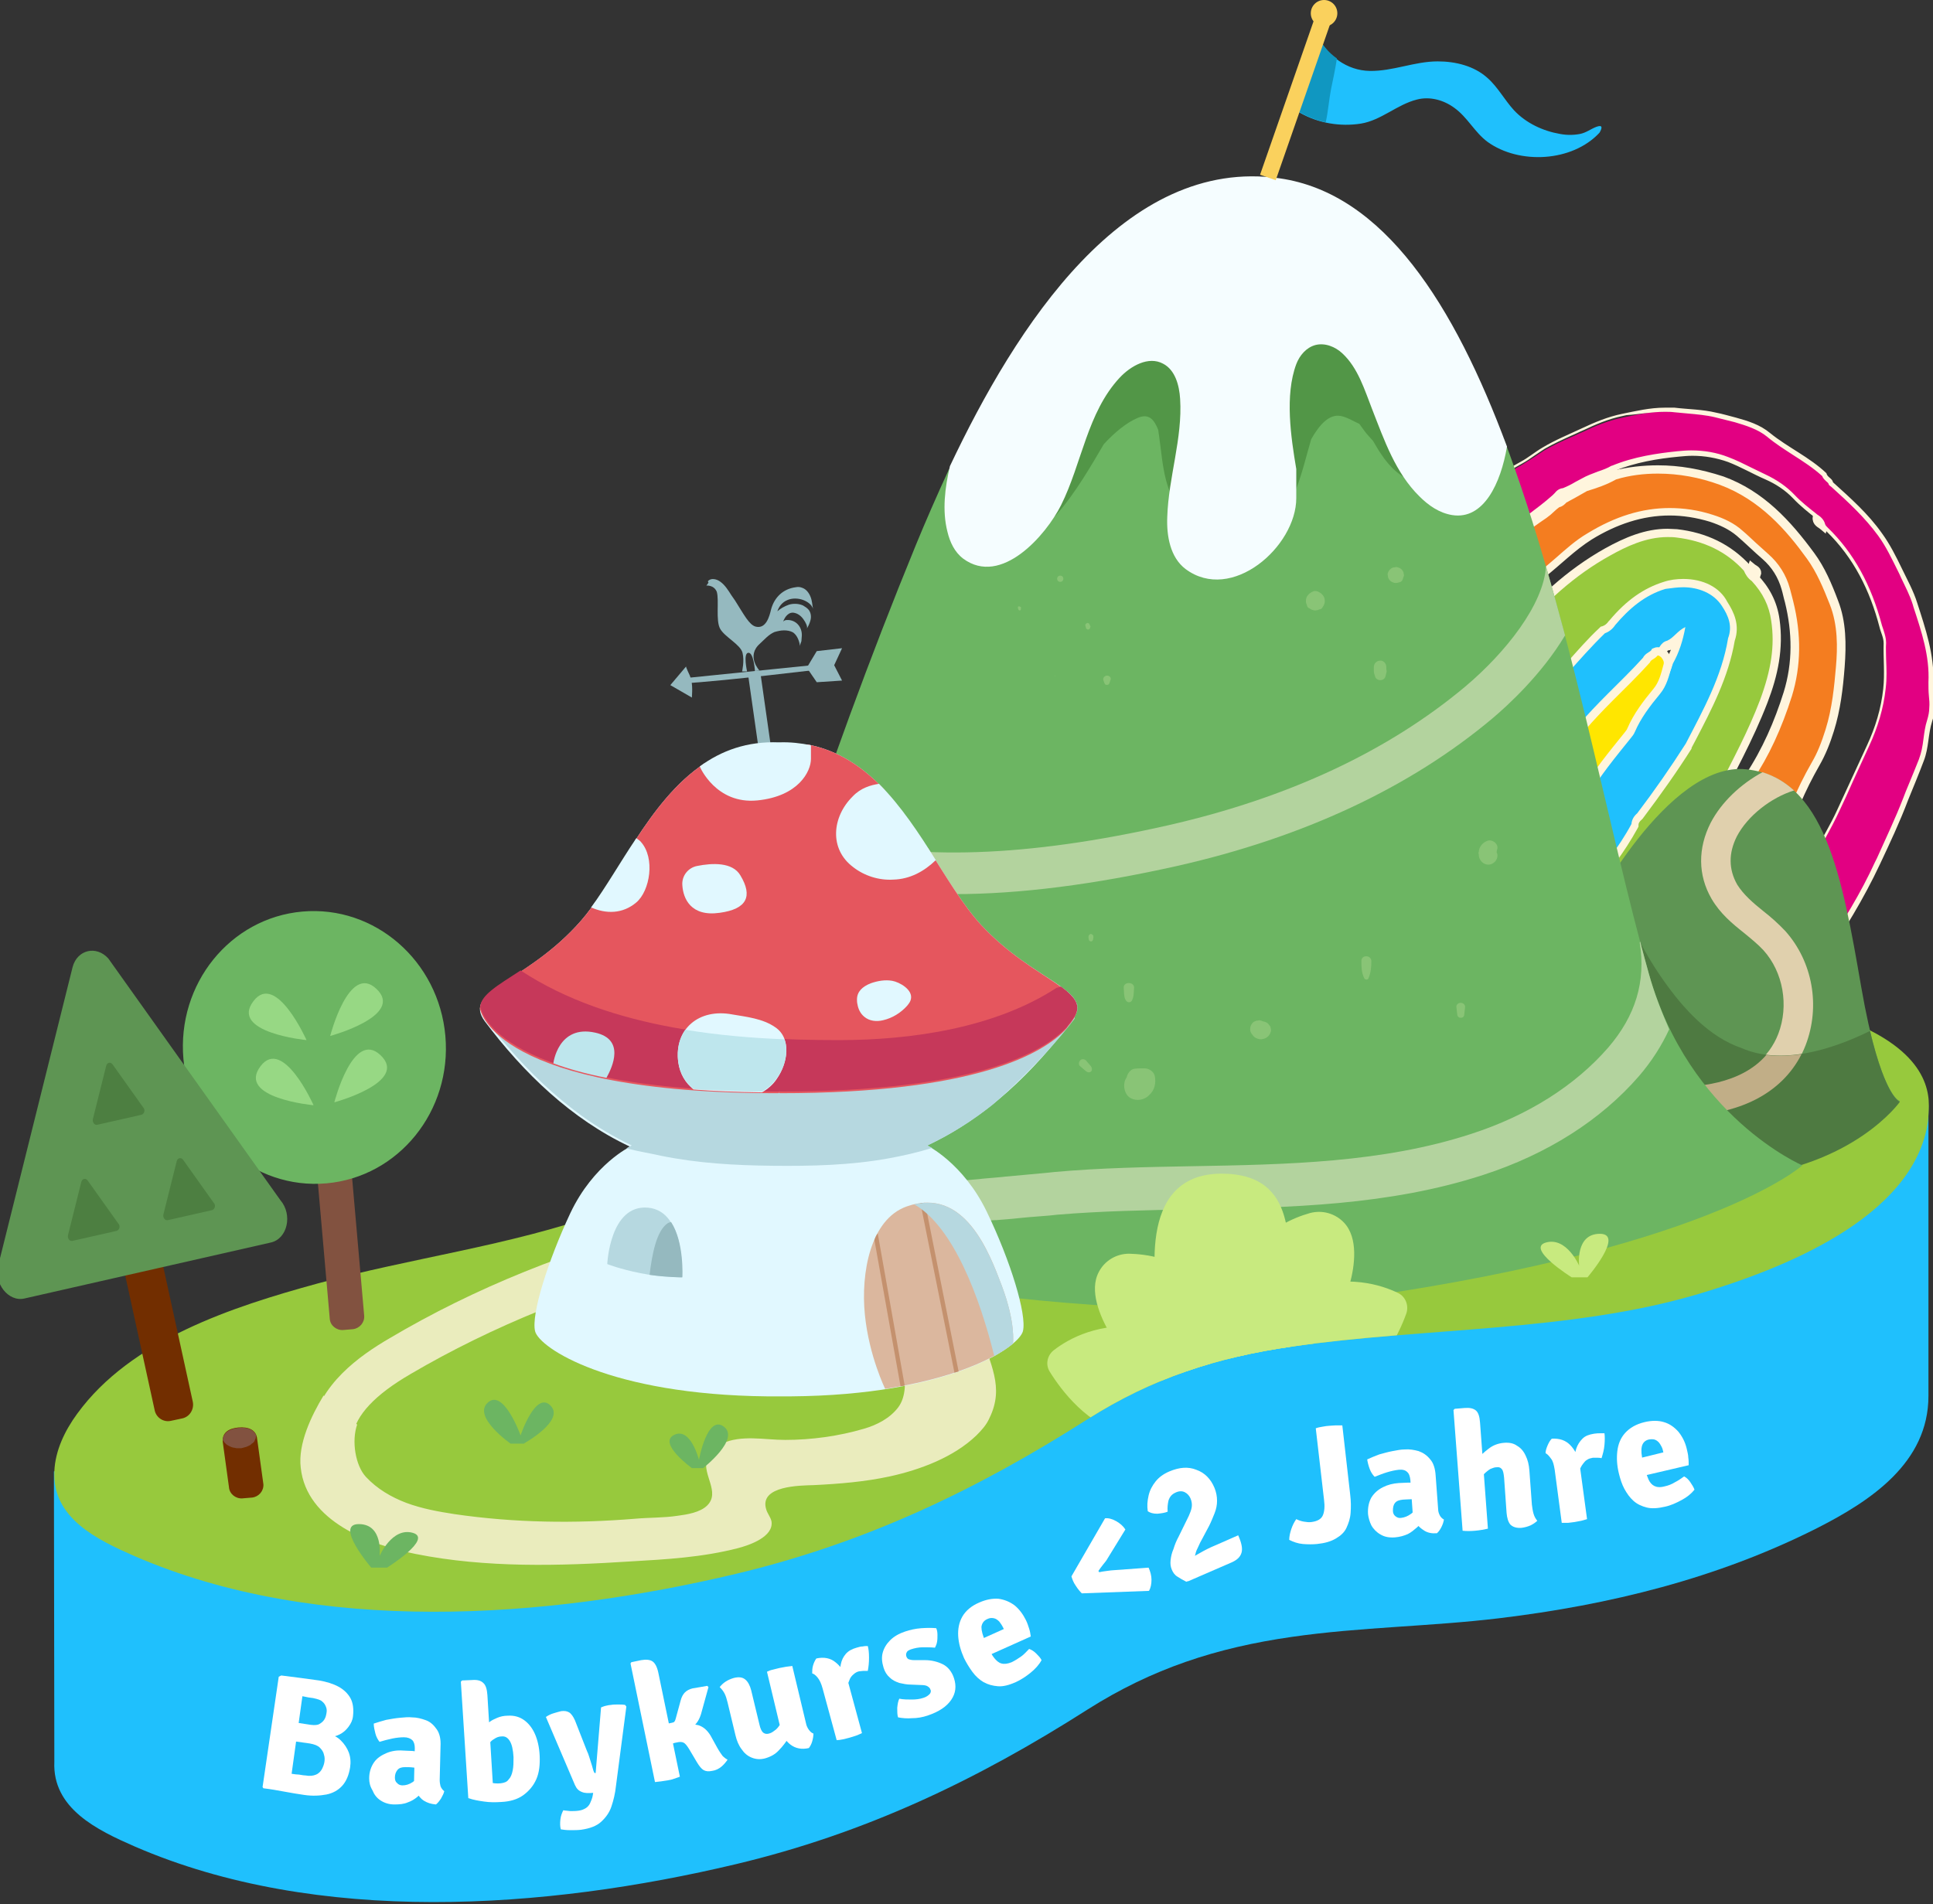
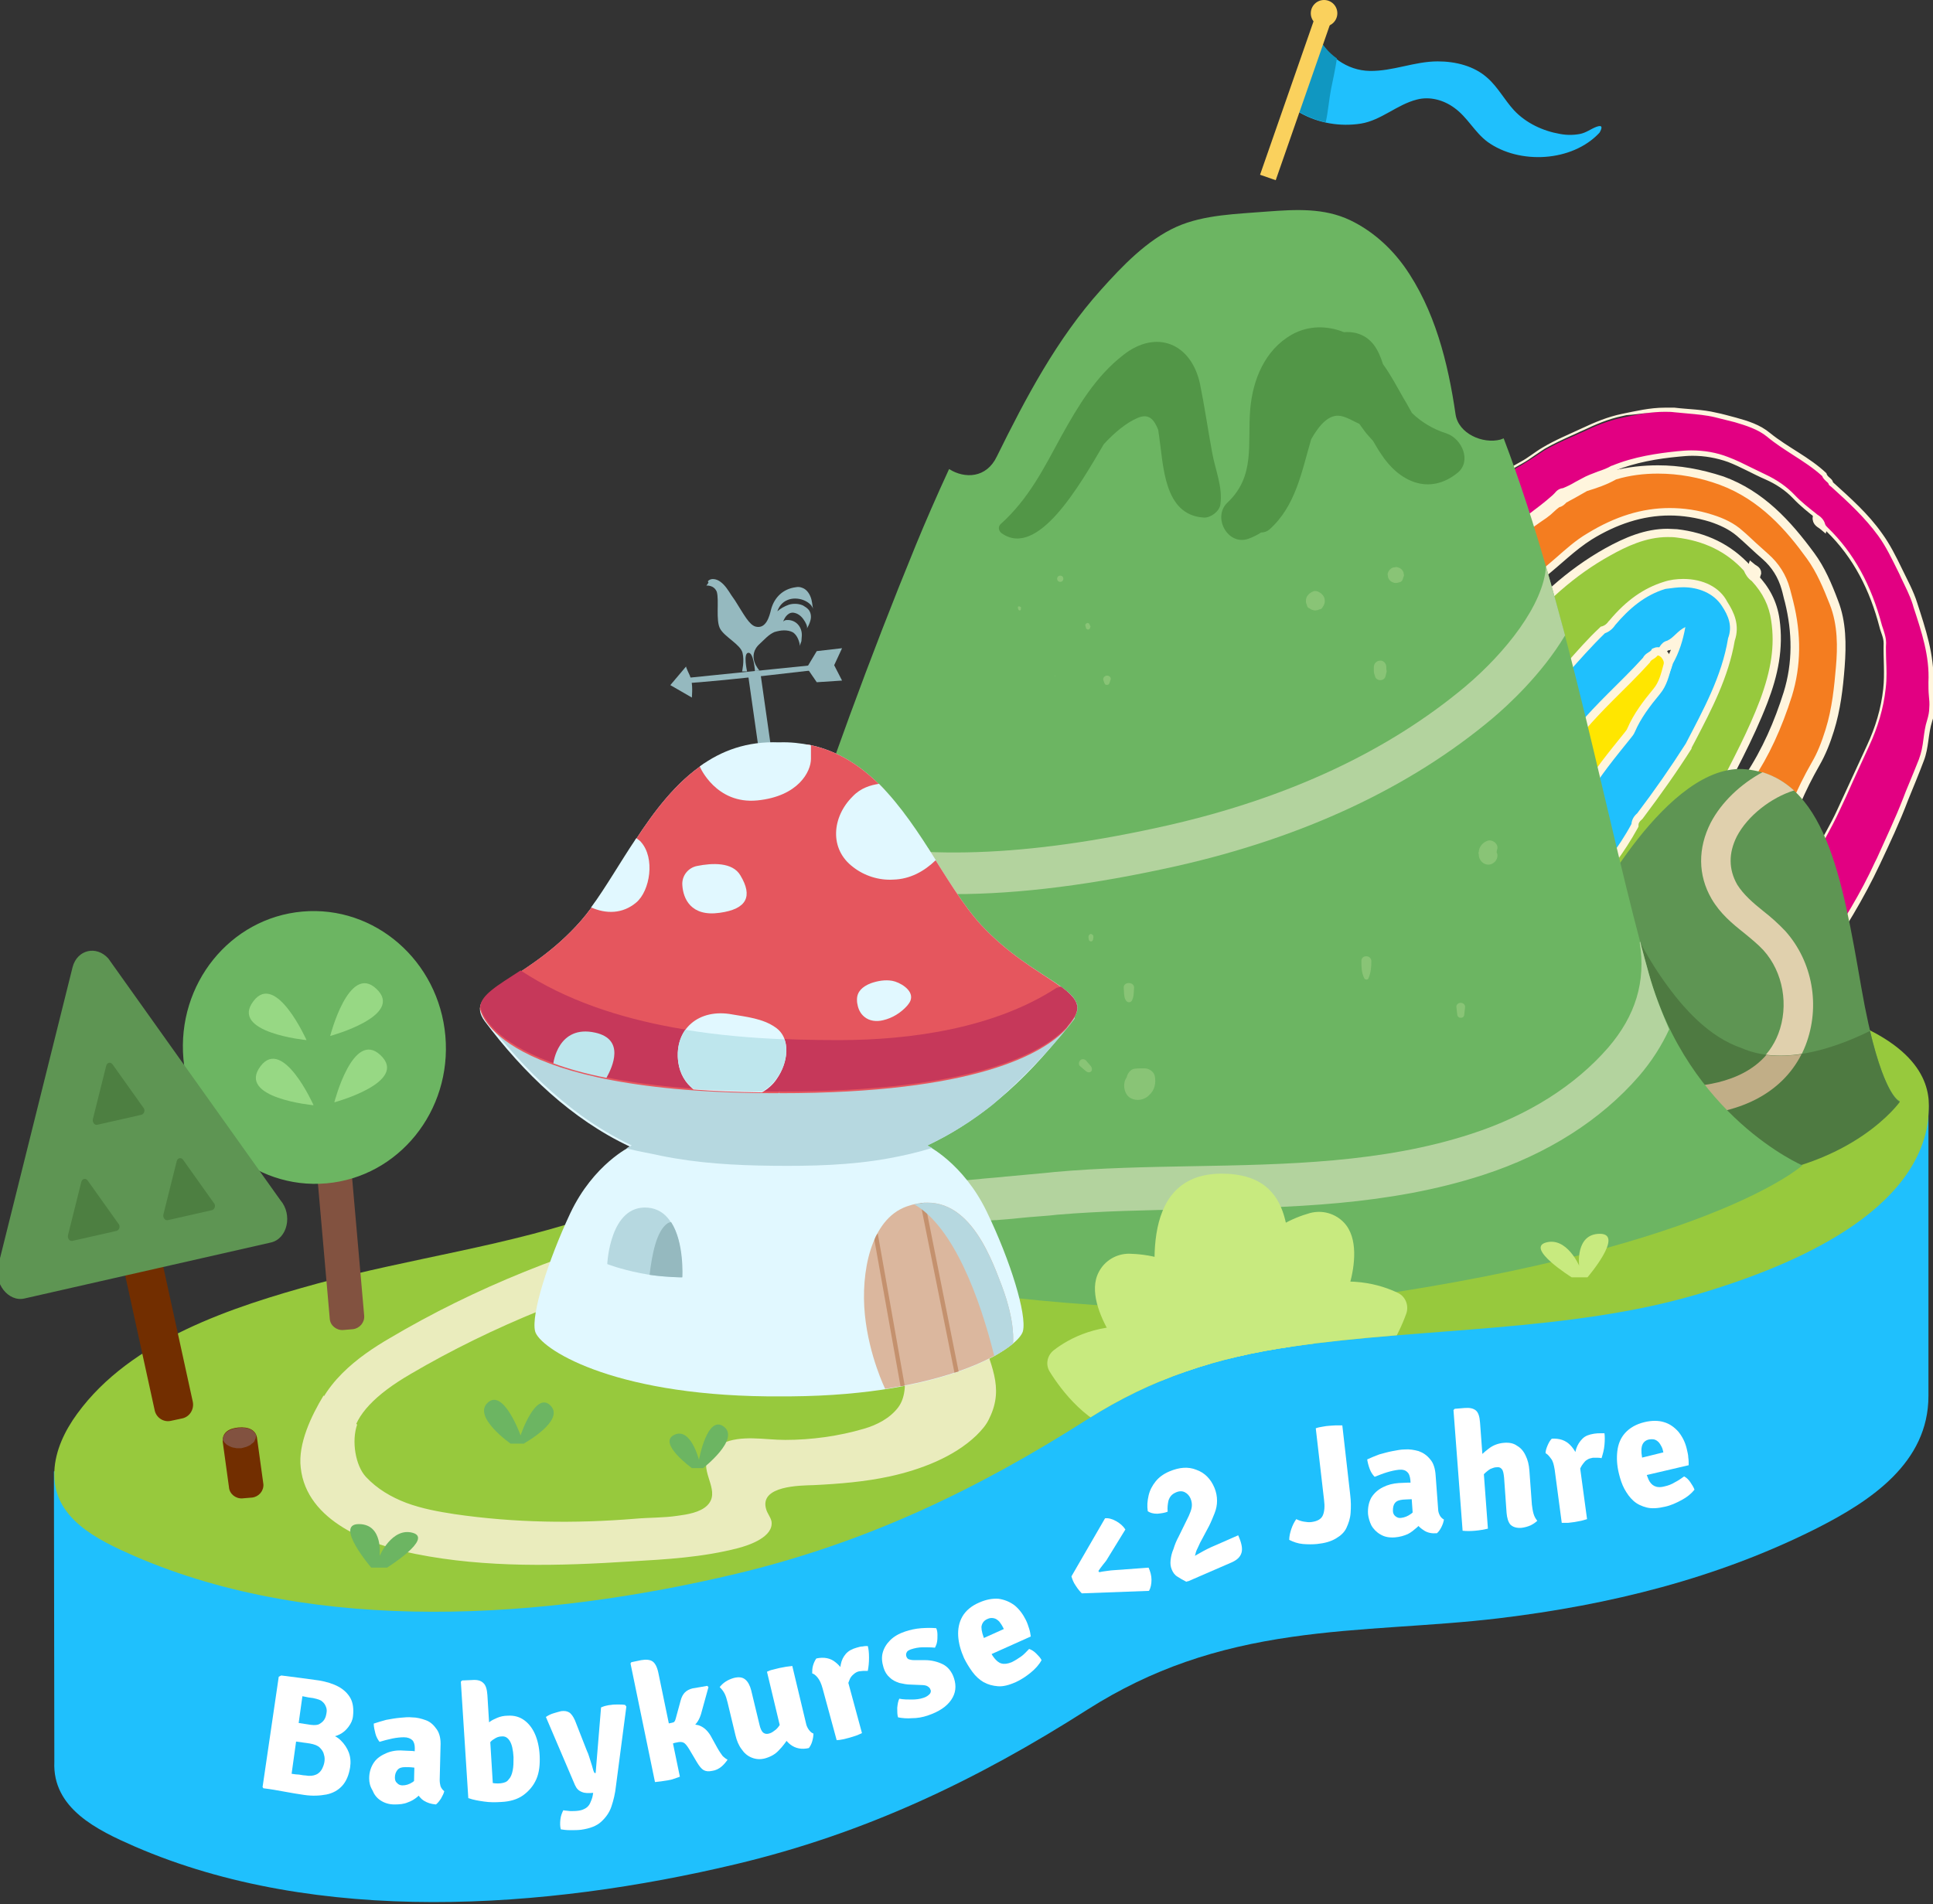
<svg xmlns="http://www.w3.org/2000/svg" xmlns:xlink="http://www.w3.org/1999/xlink" id="Layer_1" x="0px" y="0px" viewBox="0 0 466 459.1" xml:space="preserve">
  <rect x="0" y="0" width="466" height="459.1" fill="#333333" stroke="none" />
  <g>
    <path fill="#1FC0FD" d="M13,354.8l0.1,70c-0.5,11.3,10.4,16.5,19.3,20.4c44.2,19.2,99.2,15.2,145,4.3c31.1-7.4,58-20.2,84.8-37.3  c15.6-9.9,31.1-14.9,49.2-17.5c16.6-2.4,33.4-2.5,50-4.5c26.6-3.2,52.6-9.6,76.6-21.7c13-6.6,26.9-15.8,26.9-31.9v-70L13,354.8z" />
    <path id="main" fill="#97C93D" d="M465,266.5c0-12-13.1-43-197-24c-18.3,1.9-43.5,4.5-57.3,18.1c-2.1,2-3.8,4.4-6.1,6.2  c-2,1.6-4.4,2.7-6.8,3.8c-17.3,8-34.9,15.4-52.8,21.9c-22.2,7.9-45.8,10.8-68.5,17c-20.4,5.6-44.9,13.5-57.9,31.4  c-3,4.1-5.3,8.9-5.5,13.9c-0.5,11.3,10.4,16.5,19.3,20.4c44.2,19.2,99.2,15.2,145,4.3c31.1-7.4,58-20.2,84.8-37.3  c15.6-9.9,31.1-14.9,49.2-17.5c31.4-4.6,67.2-3.5,98.1-12.7c19.1-5.7,52-18,55.3-41.7C464.9,269,465,267.8,465,266.5z" />
    <g>
      <path fill="#FFFFFF" d="M67.8,404c1.6,0.2,3.2,0.4,4.7,0.6s3,0.4,4.4,0.6c1.8,0.3,3.4,0.8,4.7,1.5c1.3,0.7,2.3,1.7,2.9,2.8   s0.8,2.6,0.6,4.3c-0.1,1-0.5,1.8-1.1,2.6c-0.6,0.8-1.3,1.4-2.1,1.8c-0.8,0.4-1.7,0.7-2.6,0.6l0.1-0.6c1.1,0.2,2,0.7,2.8,1.5   c0.8,0.8,1.5,1.8,1.9,2.9c0.4,1.1,0.5,2.3,0.3,3.6c-0.3,1.8-0.9,3.3-1.9,4.4c-1,1.1-2.3,1.8-3.8,2.1c-1.6,0.3-3.4,0.4-5.4,0.1   c-1.5-0.2-3.1-0.5-4.8-0.8c-1.6-0.3-3.3-0.6-5-0.8l-0.2-0.3l3.9-26.6L67.8,404z M70.3,427.7c0.6,0.1,1.3,0.2,1.8,0.2   c0.6,0.1,1.1,0.2,1.5,0.2c1.1,0.2,1.9,0.1,2.6-0.2s1.1-0.8,1.4-1.3c0.3-0.6,0.5-1.1,0.6-1.7c0.1-0.6,0.1-1.2-0.1-1.8   c-0.1-0.6-0.5-1.2-1-1.7c-0.5-0.5-1.3-0.8-2.4-1l-5.7-0.8l0.7-4.5l5.2,0.8c0.9,0.1,1.6,0.1,2.1-0.2c0.5-0.3,0.9-0.6,1.2-1.1   c0.3-0.5,0.4-0.9,0.5-1.5c0.1-0.5,0.1-1-0.1-1.5s-0.4-0.9-0.9-1.3c-0.4-0.4-1.1-0.6-2-0.8c-0.3-0.1-0.8-0.1-1.3-0.2   c-0.5-0.1-1-0.2-1.5-0.3L70.3,427.7z" />
      <path fill="#FFFFFF" d="M89,428.8c0-1.6,0.5-2.9,1.2-3.9s1.8-1.7,3-2.2s2.5-0.7,3.9-0.6c0.6,0,1.4,0.1,2.3,0.1   c0.9,0.1,1.7,0.2,2.5,0.3l-0.1,4c-0.6-0.1-1.3-0.2-2.1-0.3s-1.5-0.1-2-0.1c-0.9,0-1.5,0.2-1.9,0.7c-0.4,0.5-0.6,1.1-0.6,1.8   c0,0.5,0.1,1,0.5,1.3c0.3,0.4,0.8,0.6,1.3,0.6c0.8,0,1.6-0.2,2.5-0.8c0.8-0.6,1.6-1.3,2.2-2.3l0.8,4c-0.5,0.6-1.1,1.2-1.8,1.8   c-0.7,0.6-1.5,1.1-2.4,1.4c-0.9,0.4-2,0.5-3.2,0.5c-1.4,0-2.5-0.4-3.4-1s-1.5-1.4-1.9-2.4C89.2,430.7,89,429.8,89,428.8z    M107.1,431.9c-0.1,0.5-0.4,1.1-0.8,1.8c-0.4,0.6-0.8,1.1-1.2,1.4c-1.2-0.1-2.1-0.4-2.9-0.9s-1.3-1.2-1.7-1.9s-0.6-1.5-0.7-2.2   l0.2-8.6c0-0.8-0.2-1.5-0.6-1.9c-0.4-0.4-1.1-0.7-2-0.7c-0.9,0-1.8,0.1-2.8,0.3c-1,0.2-2.1,0.5-3.1,0.8c-0.4-0.5-0.8-1.2-1-2   c-0.2-0.8-0.4-1.6-0.4-2.4c0.9-0.3,1.9-0.6,3-0.9c1.1-0.2,2.2-0.4,3.3-0.5c1.1-0.1,2.1-0.2,2.9-0.1c1.2,0,2.3,0.3,3.4,0.7   s1.9,1.2,2.6,2.2c0.7,1,1,2.4,0.9,4.1l-0.2,8.1c0,0.6,0.1,1.1,0.2,1.5C106.4,431.2,106.7,431.6,107.1,431.9z" />
      <path fill="#FFFFFF" d="M119,433.2l-6.1,0.4l-1.8-28.1l0.3-0.3l2.4-0.1c1.2-0.1,2.1,0.1,2.7,0.7c0.6,0.5,0.9,1.5,1,2.9L119,433.2z    M130.1,423.3c0.1,2.2-0.1,4.1-0.8,5.7c-0.7,1.6-1.8,2.9-3.2,3.9c-1.4,1-3.2,1.5-5.2,1.6c-1.5,0.1-2.9,0.1-4.2-0.1   c-1.4-0.2-2.6-0.4-3.7-0.8l2.7-4.8c0.8,0.4,1.6,0.7,2.4,1c0.8,0.2,1.7,0.3,2.6,0.2c0.8-0.1,1.5-0.3,1.9-0.9c0.5-0.5,0.8-1.2,1-2.2   c0.2-0.9,0.2-2,0.2-3.2c-0.1-1.8-0.4-3.1-0.9-3.9c-0.5-0.8-1.1-1.2-2-1.1c-0.6,0-1.2,0.2-1.9,0.7c-0.7,0.4-1.2,1.1-1.6,2.1   l-1.2-4.7c0.5-0.6,1.1-1.1,1.7-1.5c0.6-0.5,1.3-0.8,2-1.1c0.7-0.3,1.6-0.5,2.5-0.5c1.6-0.1,2.9,0.3,4,1.1c1.1,0.8,2,2,2.6,3.4   C129.6,419.6,130,421.3,130.1,423.3z" />
      <path fill="#FFFFFF" d="M148.5,430.6c-0.2,1.9-0.6,3.5-1.1,5s-1.4,2.7-2.5,3.7c-1.1,1-2.7,1.6-4.8,1.9c-0.8,0.1-1.7,0.1-2.6,0.1   c-1,0-1.7-0.1-2.3-0.2c-0.2-0.7-0.2-1.5-0.1-2.4c0.1-0.9,0.4-1.6,0.7-2.2c0.4,0.1,1,0.1,1.7,0.2c0.7,0,1.3,0,2-0.1   c0.7-0.1,1.2-0.3,1.7-0.6c0.5-0.3,0.9-0.8,1.1-1.3s0.5-1.1,0.6-1.8l0.1-0.6c-1.1,0.1-2,0.1-2.7-0.2c-0.8-0.3-1.3-0.8-1.7-1.7   l-7-16.4c0.6-0.4,1.2-0.7,1.9-0.9c0.7-0.2,1.3-0.4,1.8-0.5c0.8-0.1,1.4,0,1.9,0.3c0.5,0.3,1,1,1.4,1.9l2.9,7.4   c0.2,0.4,0.4,0.9,0.6,1.6c0.2,0.6,0.4,1.3,0.6,1.9s0.3,1.2,0.5,1.6c0.1,0.2,0.2,0.3,0.4,0.2l1.3-15.8c0.3-0.1,0.7-0.3,1.2-0.4   c0.4-0.1,0.9-0.2,1.2-0.2c0.5-0.1,1.1-0.1,1.7-0.1c0.6,0,1.1,0,1.7,0.1l0.3,0.4L148.5,430.6z" />
      <path fill="#FFFFFF" d="M163.9,428.4c-0.4,0.2-0.9,0.3-1.4,0.5s-1,0.3-1.6,0.4c-1.1,0.2-2.1,0.3-3,0.4l-5.9-28.6l0.2-0.3l2.4-0.5   c1.2-0.2,2.1-0.1,2.7,0.3c0.6,0.4,1.1,1.3,1.4,2.7L163.9,428.4z M172.9,421.4c0.5,0.9,1,1.6,1.3,2c0.4,0.4,0.8,0.7,1.2,0.9   c-0.4,0.6-0.9,1.2-1.5,1.7s-1.4,0.9-2.2,1c-0.9,0.2-1.6,0.1-2.1-0.2c-0.5-0.3-1-0.9-1.6-1.9l-1.9-3.2c-0.5-0.8-0.9-1.3-1.3-1.5   c-0.4-0.2-0.9-0.2-1.4-0.1c-0.6,0.1-1,0.2-1.5,0.4c-0.4,0.1-0.8,0.3-1.2,0.4l-1.5,0.5l-0.9-4.2l6.2-1.3c1.4-0.3,2.7-0.2,3.9,0.1   c1.2,0.4,2.1,1.2,2.9,2.5L172.9,421.4z M169,413.3c-0.4,1.3-1,2.3-2,3.1c-1,0.8-2.3,1.4-4,1.7l-3.4,0.7l-0.6-2.8l3-0.6   c0.3-0.1,0.5-0.1,0.6-0.3c0.1-0.1,0.2-0.3,0.3-0.7l1.2-4.4c0.2-0.8,0.6-1.5,1-1.9c0.5-0.5,1.1-0.8,1.9-1c0.7-0.1,1.2-0.2,1.8-0.3   c0.5-0.1,1.1-0.2,1.7-0.3l0.3,0.3L169,413.3z" />
      <path fill="#FFFFFF" d="M175.4,410.5c-0.2-0.8-0.4-1.5-0.7-2.1s-0.7-1.1-1.2-1.6c0.4-0.5,0.8-0.9,1.4-1.3c0.6-0.4,1.3-0.7,2-0.9   c1.2-0.3,2.1-0.2,2.8,0.4c0.6,0.5,1.1,1.4,1.4,2.6l2,8.3c0.2,0.9,0.5,1.5,0.8,1.8s0.8,0.5,1.5,0.3c0.4-0.1,0.8-0.3,1.3-0.7   c0.5-0.3,0.9-0.8,1.3-1.4c0.4-0.6,0.7-1.4,0.9-2.3l1.3,5.3c-0.7,1.1-1.5,2.2-2.4,3.1c-0.9,1-2,1.6-3.4,2c-1.2,0.3-2.2,0.2-3.2-0.2   c-1-0.4-1.8-1.1-2.4-2c-0.7-0.9-1.2-2.1-1.5-3.4L175.4,410.5z M194.3,415.5c0.1,0.6,0.4,1.2,0.7,1.6s0.7,0.8,1.1,0.9   c0,0.6-0.1,1.2-0.3,1.9s-0.5,1.2-0.8,1.6c-1.7,0.4-3.2,0.1-4.4-0.8s-2-2.2-2.4-3.8l-3.3-13.8c0.4-0.2,0.9-0.4,1.4-0.5   s1.1-0.3,1.6-0.4c0.5-0.1,1-0.2,1.6-0.3c0.5-0.1,1.1-0.1,1.5-0.2L194.3,415.5z" />
      <path fill="#FFFFFF" d="M195.8,403.5c0-0.6,0-1.2,0.2-1.9c0.2-0.7,0.5-1.3,0.8-1.7c1.8-0.4,3.4-0.1,4.6,0.9   c1.2,0.9,2.2,2.4,2.9,4.2l3.5,12.9c-0.4,0.2-0.9,0.4-1.4,0.6s-1,0.3-1.6,0.5c-0.5,0.1-1,0.3-1.6,0.4c-0.5,0.1-1.1,0.2-1.5,0.2   l-3.4-12.5c-0.3-1.1-0.7-2-1.2-2.6C196.6,403.9,196.2,403.6,195.8,403.5z M209.2,396.9c0.2,0.7,0.3,1.6,0.3,2.8   c0,1.2-0.1,2.2-0.3,3.2c-0.4,0-0.7,0-1.1,0c-0.3,0-0.7,0.1-1,0.1c-0.5,0.1-1,0.4-1.3,0.7c-0.4,0.3-0.7,0.7-0.9,1.1   c-0.2,0.5-0.4,1-0.6,1.6c-0.2,0.6-0.3,1.3-0.4,2l-0.9-0.7c-0.2-1.1-0.4-2.2-0.5-3.3c-0.1-1.1,0-2.1,0.2-3.1c0.2-1,0.6-1.8,1.2-2.5   c0.6-0.7,1.5-1.2,2.6-1.5c0.6-0.2,1.1-0.3,1.5-0.3C208.4,396.9,208.8,396.9,209.2,396.9z" />
      <path fill="#FFFFFF" d="M216.5,414.1c-0.2-0.6-0.2-1.4-0.2-2.3c0.1-0.9,0.2-1.6,0.5-2.2c1,0.2,2,0.2,3,0.2c1,0,1.9-0.1,2.8-0.4   c0.7-0.2,1.2-0.6,1.5-0.9s0.4-0.8,0.2-1.1c-0.1-0.4-0.4-0.6-0.7-0.8s-0.9-0.3-1.6-0.3l-2.4-0.1c-1,0-1.9-0.2-2.8-0.4   c-0.9-0.3-1.7-0.7-2.3-1.3c-0.7-0.6-1.2-1.4-1.5-2.4c-0.4-1.3-0.5-2.5-0.2-3.6c0.3-1.1,0.9-2.1,1.8-3s2.1-1.6,3.6-2.1   c1.2-0.4,2.5-0.7,3.9-0.8c1.4-0.1,2.6-0.1,3.6,0c0.2,0.4,0.3,1,0.3,1.6c0,0.6,0,1.2-0.1,1.7c-0.1,0.6-0.3,1-0.5,1.4   c-0.9-0.1-1.9-0.1-2.9-0.1c-1,0-2,0.2-2.9,0.5c-0.5,0.2-0.9,0.4-1,0.7c-0.2,0.3-0.2,0.7-0.1,1c0.1,0.3,0.3,0.6,0.6,0.7   s0.7,0.2,1.3,0.2l2.6,0c1.6,0,3.1,0.4,4.3,1s2.2,1.8,2.7,3.4c0.6,1.9,0.4,3.6-0.7,5.2c-1.1,1.6-2.9,2.8-5.5,3.7   c-1.4,0.5-2.7,0.7-4,0.7C218.8,414.4,217.5,414.3,216.5,414.1z" />
      <path fill="#FFFFFF" d="M236.9,399.8l-1.8-3.9l6.9-3.1l-0.2-0.4c-0.3-0.6-0.6-1-0.9-1.4c-0.4-0.4-0.8-0.7-1.3-0.8   c-0.5-0.1-1-0.1-1.6,0.2c-0.9,0.4-1.3,1.1-1.4,1.9c0,0.9,0.3,2.1,1,3.6l0.8,1.7c0.4,0.8,0.8,1.6,1.3,2.2c0.5,0.6,1,1.1,1.7,1.3   c0.7,0.2,1.5,0.1,2.5-0.3c0.8-0.4,1.6-0.9,2.3-1.4s1.3-1.2,1.9-1.8c0.6,0.2,1.2,0.6,1.7,1.1c0.5,0.5,1,1,1.3,1.6   c-0.6,1.1-1.5,2.1-2.6,3c-1.1,0.9-2.3,1.7-3.6,2.3c-1.6,0.7-3,1.1-4.3,1c-1.3-0.1-2.4-0.4-3.5-1c-1-0.6-1.9-1.4-2.7-2.5   s-1.4-2.1-2-3.3c-0.8-1.8-1.3-3.6-1.4-5.3c-0.1-1.7,0.2-3.3,1-4.7c0.8-1.4,2.2-2.6,4.1-3.4c1.6-0.7,3.1-1,4.6-0.9   c1.4,0.2,2.7,0.7,3.9,1.6c1.1,0.9,2,2.1,2.7,3.5c0.4,0.8,0.6,1.5,0.8,2.1c0.2,0.6,0.3,1.2,0.4,1.9L236.9,399.8z" />
      <path fill="#FFFFFF" d="M266.4,366.1c0.9-0.1,1.8,0.2,2.7,0.7c0.9,0.5,1.7,1.2,2.2,2l-4.3,7c-0.2,0.4-0.6,0.9-1.1,1.5   s-0.8,1.1-1.1,1.5l0.2,0.3c0.4-0.1,1-0.2,1.8-0.3c0.8-0.1,1.4-0.2,1.9-0.2l8.2-0.6c0.4,0.9,0.7,1.9,0.7,2.9c0,1.1-0.2,2-0.6,2.7   l-16.2,0.6c-0.5-0.5-1-1.1-1.5-1.9c-0.5-0.7-0.8-1.5-1-2.2L266.4,366.1z" />
      <path fill="#FFFFFF" d="M276.7,364.4c-0.2-1.3-0.1-2.5,0.2-3.8c0.3-1.3,0.9-2.4,1.7-3.4c0.8-1,1.9-1.8,3.3-2.4   c2.4-1,4.5-1.2,6.5-0.4c2,0.7,3.5,2.2,4.4,4.4c0.4,1,0.6,2,0.6,3.1c0,1-0.2,2-0.6,3c-0.4,1-0.8,2-1.3,3l-1.7,3.2   c-0.3,0.5-0.6,1.1-0.9,1.8c-0.3,0.6-0.6,1.2-0.7,1.8c-0.2,0.5-0.2,1-0.1,1.2l1.5,4l-3.6,1.5c-0.8-0.4-1.5-0.8-2.1-1.2   c-0.7-0.4-1.1-1-1.4-1.7c-0.3-0.7-0.4-1.4-0.3-2.3c0.1-0.9,0.3-1.8,0.7-2.7c0.3-1,0.7-2,1.2-2.9l2.5-5.1c0.3-0.7,0.6-1.4,0.7-2.1   s0-1.4-0.3-2.1c-0.3-0.7-0.8-1.2-1.4-1.5c-0.6-0.3-1.4-0.3-2.2,0.1c-0.9,0.4-1.4,1-1.7,1.9c-0.2,0.9-0.3,1.8-0.2,2.7   c-0.7,0.3-1.5,0.4-2.5,0.5C278,365,277.3,364.8,276.7,364.4z M298.5,370.2c0.8,1.8,1.1,3.2,0.8,4.2s-1,1.7-2.3,2.3l-10.6,4.6   l-3-2.8c0.8-0.7,1.8-1.5,3-2.3c1.2-0.8,2.4-1.5,3.7-2.2c1.3-0.7,2.4-1.2,3.4-1.6L298.5,370.2z" />
      <path fill="#FFFFFF" d="M312.5,366.3c0.6,0.3,1.2,0.5,1.8,0.6s1.3,0.2,1.9,0.1c1.4-0.2,2.3-0.7,2.7-1.6s0.5-2.2,0.3-3.7l-2-17.3   c0.5-0.2,1.1-0.3,1.7-0.4c0.6-0.1,1.1-0.2,1.5-0.2c0.4,0,0.9-0.1,1.5-0.1c0.6,0,1.1,0,1.7,0l1.9,16.7c0.2,1.6,0.2,3,0.1,4.4   s-0.5,2.5-1,3.6s-1.4,1.9-2.6,2.6s-2.6,1.1-4.5,1.3c-1,0.1-2.2,0.1-3.4,0s-2.3-0.5-3.3-1c0-0.8,0.2-1.7,0.5-2.6   C311.6,367.8,312,367,312.5,366.3z" />
      <path fill="#FFFFFF" d="M348.1,366.4c-0.1,0.6-0.3,1.2-0.6,1.8s-0.7,1.2-1.1,1.5c-1.2,0.1-2.2-0.1-3-0.6c-0.8-0.5-1.4-1-1.9-1.7   c-0.5-0.7-0.8-1.4-0.9-2.1l-0.6-8.5c-0.1-0.8-0.3-1.5-0.8-1.9c-0.4-0.4-1.1-0.6-2-0.5c-0.9,0.1-1.8,0.3-2.8,0.6   c-1,0.3-2,0.7-3,1.1c-0.5-0.5-0.9-1.1-1.2-1.9s-0.5-1.6-0.6-2.3c0.9-0.4,1.8-0.8,2.9-1.2c1.1-0.3,2.1-0.6,3.2-0.8   c1.1-0.2,2-0.4,2.9-0.4c1.2-0.1,2.3,0.1,3.4,0.4c1.1,0.4,2,1,2.8,2c0.8,0.9,1.2,2.3,1.3,3.9l0.6,8.1c0,0.6,0.2,1.1,0.4,1.5   S347.7,366.2,348.1,366.4z M329.8,365.1c-0.1-1.6,0.2-2.9,0.8-4c0.7-1.1,1.6-1.9,2.8-2.5s2.4-0.9,3.8-1c0.6,0,1.4-0.1,2.3-0.1   c0.9,0,1.7,0,2.5,0.1l0.3,4c-0.6-0.1-1.3-0.1-2.1-0.1c-0.8,0-1.5,0.1-2,0.1c-0.9,0.1-1.5,0.3-1.9,0.8c-0.4,0.5-0.5,1.1-0.5,1.9   c0,0.5,0.2,1,0.6,1.3c0.4,0.3,0.8,0.5,1.4,0.4c0.8-0.1,1.6-0.4,2.4-1c0.8-0.6,1.4-1.5,1.9-2.5l1.2,3.9c-0.5,0.6-1,1.3-1.7,1.9   s-1.4,1.2-2.2,1.6c-0.9,0.4-1.9,0.7-3.1,0.8c-1.4,0.1-2.5-0.1-3.5-0.7c-0.9-0.5-1.7-1.3-2.2-2.2C330.2,367,329.9,366,329.8,365.1z   " />
      <path fill="#FFFFFF" d="M358.7,368.6c-0.9,0.2-1.9,0.4-3.1,0.5c-1.1,0.1-2.1,0.1-3,0l-2.2-29.1l0.3-0.3l2.4-0.2   c1.2-0.1,2.1,0.1,2.7,0.6s0.9,1.5,1,2.9L358.7,368.6z M369.3,362.8c0.1,0.8,0.2,1.5,0.4,2.2c0.2,0.7,0.5,1.2,0.9,1.7   c-0.4,0.4-1,0.8-1.6,1.1c-0.7,0.3-1.4,0.5-2.2,0.6c-1.2,0.1-2.1-0.2-2.7-0.8c-0.5-0.6-0.8-1.6-0.9-2.8l-0.6-8.5   c-0.1-0.9-0.2-1.6-0.5-2c-0.3-0.4-0.7-0.6-1.4-0.5c-0.4,0-0.9,0.2-1.4,0.4c-0.5,0.3-1,0.7-1.5,1.2s-0.9,1.2-1.3,2.1L356,352   c0.9-1,1.8-1.9,2.9-2.7c1-0.8,2.3-1.3,3.7-1.4c1.2-0.1,2.3,0.1,3.1,0.7c0.9,0.5,1.6,1.3,2.1,2.4c0.5,1,0.8,2.2,0.9,3.6   L369.3,362.8z" />
      <path fill="#FFFFFF" d="M372.6,350.4c0-0.6,0.2-1.2,0.5-1.9c0.3-0.7,0.6-1.2,1-1.6c1.9-0.1,3.3,0.4,4.4,1.5   c1.1,1.1,1.9,2.6,2.3,4.6l1.8,13.3c-0.4,0.1-0.9,0.3-1.4,0.4c-0.5,0.1-1.1,0.2-1.6,0.3c-0.5,0.1-1,0.1-1.6,0.2c-0.6,0-1.1,0-1.5,0   l-1.7-12.8c-0.2-1.2-0.4-2.1-0.9-2.7C373.4,351,373,350.6,372.6,350.4z M386.8,345.6c0.1,0.7,0.1,1.7,0,2.8   c-0.1,1.2-0.4,2.2-0.7,3.2c-0.4-0.1-0.7-0.1-1.1-0.1c-0.3,0-0.7,0-1,0c-0.5,0.1-1,0.2-1.4,0.5c-0.4,0.2-0.7,0.6-1,1   s-0.6,0.9-0.8,1.5c-0.2,0.6-0.4,1.2-0.6,2l-0.8-0.8c-0.1-1.1-0.1-2.2,0-3.3s0.3-2.1,0.6-3.1c0.3-0.9,0.8-1.7,1.5-2.4   s1.6-1,2.8-1.2c0.6-0.1,1.1-0.1,1.5-0.1S386.4,345.6,386.8,345.6z" />
      <path fill="#FFFFFF" d="M394.7,356.2l-1-4.2l7.3-1.8l-0.1-0.4c-0.1-0.6-0.4-1.1-0.7-1.6c-0.3-0.5-0.7-0.8-1.1-1   c-0.4-0.2-1-0.2-1.6-0.1c-0.9,0.2-1.5,0.8-1.7,1.7c-0.2,0.9-0.1,2.1,0.3,3.7l0.5,1.8c0.2,0.9,0.5,1.7,0.8,2.4   c0.3,0.7,0.8,1.3,1.4,1.6c0.6,0.3,1.4,0.4,2.5,0.1c0.9-0.2,1.7-0.5,2.5-1c0.8-0.4,1.5-0.9,2.2-1.4c0.6,0.3,1.1,0.8,1.5,1.4   c0.4,0.6,0.8,1.2,1,1.8c-0.8,1-1.8,1.8-3.1,2.5c-1.3,0.7-2.6,1.3-4,1.6c-1.7,0.4-3.2,0.5-4.4,0.2s-2.3-0.8-3.2-1.6   s-1.6-1.8-2.2-2.9s-1-2.4-1.3-3.6c-0.5-2-0.6-3.8-0.4-5.5c0.2-1.7,0.8-3.2,1.9-4.4c1.1-1.2,2.6-2.1,4.7-2.6c1.7-0.4,3.3-0.4,4.6,0   c1.4,0.4,2.5,1.2,3.5,2.3c0.9,1.1,1.6,2.4,2,4c0.2,0.9,0.4,1.6,0.4,2.2c0.1,0.6,0.1,1.2,0.1,1.9L394.7,356.2z" />
    </g>
    <g>
      <path fill="#DFD0A5" stroke="#FFF5DD" stroke-width="2" stroke-miterlimit="10" d="M400.9,217c0.6-0.1,0.8-0.7,1.3-1   c-1.2,2.6-3.4,4.4-4.9,6.8c-0.2-0.2-0.3-0.5-0.1-0.7C398.4,220.4,399.6,218.7,400.9,217z" />
      <path fill="#C4E2A1" stroke="#FFF5DD" stroke-width="2" stroke-miterlimit="10" d="M422.3,136.8c0.6,0.5,1.6,0.7,1.2,1.8   C422.9,138.1,421.9,137.9,422.3,136.8z" />
      <path fill="#C1E19C" stroke="#FFF5DD" stroke-width="2" stroke-miterlimit="10" d="M402.3,214c0.6,1-0.3,1.4-0.8,2.1   C400.8,215.1,401.8,214.6,402.3,214z" />
      <path fill="#E8C5CB" stroke="#FFF5DD" stroke-width="2" stroke-miterlimit="10" d="M388.8,113.2c-0.1,0.2-0.2,0.3-0.3,0.5   c-2,1.5-4.2,2.6-6.8,2.6C383.9,115,386.4,114.2,388.8,113.2z" />
      <path fill="#E6CBD5" stroke="#FFF5DD" stroke-width="2" stroke-miterlimit="10" d="M357.7,135.5c-0.8,1.5-2.7,1.7-3.6,3   c0.3-1.9,2.2-2.5,3.3-3.8C357.8,134.8,358.1,135,357.7,135.5z" />
      <path fill="#EE9696" stroke="#FFF5DD" stroke-width="2" stroke-miterlimit="10" d="M357.7,135.5c-0.1-0.3-0.2-0.6-0.3-0.8   c0.4-1.2,1.8-0.9,2.4-1.7C359.4,134.1,358.7,134.9,357.7,135.5z" />
      <path fill="#E88CC8" stroke="#FFF5DD" stroke-width="2" stroke-miterlimit="10" d="M427.2,222.5c-0.4-1.5,0.9-2.1,1.6-3   C429.2,221,427.8,221.5,427.2,222.5z" />
      <path fill="#E858AD" stroke="#FFF5DD" stroke-width="2" stroke-miterlimit="10" d="M439.6,126.9c-0.7-0.6-1.8-0.9-1.6-2.2   C438.7,125.4,440,125.5,439.6,126.9z" />
      <path fill="#ED9099" stroke="#FFF5DD" stroke-width="2" stroke-miterlimit="10" d="M377.2,118.8c-0.7,0.5-0.8,1.8-2.1,1.3   C375.7,119.5,375.9,118.4,377.2,118.8z" />
      <path fill="#E75AAE" stroke="#FFF5DD" stroke-width="2" stroke-miterlimit="10" d="M436.7,208.1c-0.5-1.2,0.5-1.7,1.1-2.5   C438.4,206.9,437.2,207.4,436.7,208.1z" />
      <path fill="#F1B685" stroke="#FFF5DD" stroke-width="2" stroke-miterlimit="10" d="M418.3,192.7c-0.5-1,0.3-1.5,0.8-2.1   C419.7,191.7,418.7,192.1,418.3,192.7z" />
      <path fill="#F3AF7A" stroke="#FFF5DD" stroke-width="2" stroke-miterlimit="10" d="M416.3,219.6c0.5,1-0.4,1.5-0.9,2.1   C414.8,220.6,415.8,220.2,416.3,219.6z" />
      <path fill="#F3EB59" stroke="#FFF5DD" stroke-width="2" stroke-miterlimit="10" d="M397,159.2c-3.1,4.4-7.1,8.1-10.9,11.9   c-1.5,1.5-2.8,3.5-4.9,4.5C385.7,169.4,391.6,164.6,397,159.2z" />
      <path fill="#7FDAFD" stroke="#FFF5DD" stroke-width="2" stroke-miterlimit="10" d="M387.7,153c0.7-0.7,0.9-2.1,2.4-1.8   C389.3,152,389.1,153.3,387.7,153z" />
      <path fill="#91DFFE" stroke="#FFF5DD" stroke-width="2" stroke-miterlimit="10" d="M394.1,196.1c0.6,1.2-0.6,1.6-1.1,2.4   C392.4,197.3,393.6,196.9,394.1,196.1z" />
      <path fill="#6ED6FD" stroke="#FFF5DD" stroke-width="2" stroke-miterlimit="10" d="M401.8,154.6c-0.5,0.6-0.7,1.6-1.9,1.2   C400.4,155.1,400.6,154.1,401.8,154.6z" />
-       <path fill="#98E1FE" stroke="#FFF5DD" stroke-width="2" stroke-miterlimit="10" d="M387.5,206.8c0.7,1-0.3,1.4-0.8,2.1   C386.1,207.9,387,207.4,387.5,206.8z" />
      <path fill="#FEF16F" stroke="#FFF5DD" stroke-width="2" stroke-miterlimit="10" d="M380.3,192.8c0.4,1.7-1.1,2.2-1.8,3.3   C378.1,194.4,379.6,193.8,380.3,192.8z" />
      <g>
        <path fill="#E20082" d="M418.7,234c2.4-3.5,5.2-7.6,8.3-11.4l0.2-0.2c0.8-0.9,1.6-1.8,1.7-3.1c2.7-4.2,5-7.7,7.5-11    c0.6-0.6,1.4-1.4,1.5-2.6c0.6-1.1,1.2-2.1,1.8-3.2c1.2-2.2,2.5-4.6,3.6-6.9c1.1-2.3,2.2-4.7,3.2-7c1.3-2.8,2.6-5.7,3.9-8.5    c2.1-4.5,3.4-9.1,3.9-13.7c0.3-2.4,0.2-4.7,0.1-7.1c0-1.3-0.1-2.6,0-4c0-1-0.3-1.9-0.6-2.8c-0.1-0.4-0.3-0.8-0.4-1.2    c-2.5-9.7-6.8-17.3-12.9-23.3c-0.3-0.3-0.6-0.6-0.8-0.9c-0.3-1.1-1.1-1.7-1.8-2.2l-0.1-0.1c-1.8-1.5-3.7-2.9-5.3-4.7    c-1.8-1.9-4.1-3.5-6.8-4.7c-1.1-0.5-2.2-1.1-3.4-1.6c-1.8-0.9-3.7-1.9-5.7-2.6c-2.7-1-5.6-1.6-8.8-1.6c-1,0-2.1,0.1-3.2,0.2    c-4.8,0.5-10.4,1.3-15.6,3.5c-1.1,0.6-2.3,1-3.4,1.4c-1.3,0.5-2.7,1-3.9,1.7c-0.5,0.2-0.9,0.5-1.4,0.8c-1,0.6-2,1.2-3.1,1.6    c-0.8,0.1-1.4,0.6-1.8,1.1c-0.2,0.2-0.4,0.4-0.5,0.5c-1.9,1.7-4,3.3-5.9,4.8c-2.3,1.7-4.6,3.5-6.7,5.5c-0.9,0.9-1.7,1.6-2.4,2.4    c-0.3,0.3-0.7,0.5-1.1,0.7c-0.5,0.3-1.2,0.6-1.6,1.2c-0.3,0.4-0.7,0.8-1.2,1.2c-0.9,0.8-1.8,1.7-2.2,3c-1.9,2.6-4.2,5-6.3,7.4    c-0.5,0.6-1,1.1-1.5,1.7c-0.6,0.7-1.2,1.3-1.8,2c-1.5,1.8-3.1,3.6-5.1,5.1c-1.5,1.1-2.7,2.8-3.3,4.8c-0.2,0.6-0.6,1.2-1.1,1.8    l-0.1,0.1c-0.6,0.8-1.2,1.6-1.9,2.3l-0.2,0.3l-9.4-7.6l0.3-0.4c2.1-2.9,4.2-6,6.6-8.7c1.9-2.1,3.7-4.4,5.5-6.5    c3.2-3.9,6.6-7.9,10.2-11.5c1.3-1.2,2.5-2.5,3.8-3.7c5.2-5.2,10.6-10.6,17.4-14.2c1-0.6,2-1.3,3-1.9c0.8-0.5,1.6-1.1,2.4-1.6    c2.1-1.2,4.4-2.3,6.5-3.2c1-0.4,1.9-0.9,2.9-1.3c2.5-1.2,5.9-2.7,9.5-3.4l0.9-0.2c3-0.6,6.2-1.3,9.3-1.3c0.8,0,1.6,0,2.4,0.1    c1.1,0.1,2.1,0.2,3.2,0.3c2.2,0.2,4.5,0.4,6.7,0.9c1.6,0.4,3.3,0.8,4.8,1.2c2.8,0.8,5.7,1.7,8,3.6c1.9,1.6,4,2.9,6.1,4.2    c2.5,1.6,5.1,3.3,7.4,5.4c0.2,0.6,0.6,0.9,0.9,1.2c0.3,0.3,0.6,0.5,0.6,0.8l0,0.2l0.5,0.5c4,3.6,8.1,7.4,11.3,11.9    c1.9,2.6,3.4,5.6,4.7,8.4c0.3,0.6,0.6,1.2,0.8,1.7c1,2.1,2.1,4.3,2.8,6.5l0.2,0.7c1.9,5.9,3.9,11.9,3.6,18.3c0,1.1,0,2.1,0.1,3.2    c0.1,1,0.2,2,0.1,3c0,0.9-0.2,2-0.6,3.1c-0.5,1.5-0.7,3-0.9,4.5c-0.2,1.7-0.5,3.4-1.1,5c-0.8,2-1.6,4-2.4,5.9    c-0.5,1.2-1,2.4-1.4,3.6c-1.9,4.9-4.2,9.7-6.4,14.4l-0.5,1c-3.3,7.2-7.6,14.5-13.7,23.5c-0.5,0.7-0.9,1.3-1.4,2    c-1.3,1.8-2.7,3.7-3.6,5.8l-3.1,3.9L418.7,234z" />
        <path fill="#FFF5DD" d="M401.3,99.3c0.8,0,1.6,0,2.3,0.1c1.1,0.1,2.2,0.2,3.2,0.3c2.2,0.2,4.5,0.4,6.6,0.9    c1.6,0.4,3.2,0.8,4.8,1.2c2.7,0.8,5.6,1.7,7.8,3.5c1.9,1.6,4.1,3,6.1,4.3c2.5,1.6,5,3.2,7.2,5.2c0.2,0.6,0.7,1,1,1.3    c0.3,0.2,0.4,0.4,0.5,0.5l0.1,0.3l0.2,0.2l0.4,0.3c4,3.6,8.1,7.4,11.3,11.8c1.9,2.6,3.3,5.6,4.7,8.4c0.3,0.6,0.6,1.2,0.8,1.7    c1,2.1,2.1,4.2,2.8,6.4l0.2,0.7c2,6.1,3.9,11.8,3.6,18.1c0,1.1,0,2.2,0.1,3.2c0.1,1,0.2,2,0.1,3c0,0.9-0.2,1.9-0.5,2.9    c-0.5,1.5-0.7,3.1-0.9,4.6c-0.2,1.7-0.5,3.3-1.1,4.9c-0.8,2-1.6,4-2.4,5.9c-0.5,1.2-1,2.4-1.4,3.5c-1.9,4.9-4.2,9.7-6.3,14.4    l-0.5,1c-3.3,7.2-7.6,14.4-13.7,23.4c-0.5,0.7-0.9,1.3-1.4,2c-1.3,1.8-2.7,3.7-3.7,5.8l-1.7,2.1l-1.1,1.4l-11.2-9    c2.4-3.4,5.1-7.3,8-10.9l0.2-0.3c0.8-0.9,1.6-1.8,1.8-3.3c2.6-4.1,4.9-7.5,7.4-10.8c0.7-0.7,1.5-1.5,1.6-2.8    c0.6-1,1.1-2.1,1.7-3.1c1.2-2.2,2.5-4.6,3.6-7c1.1-2.3,2.2-4.7,3.2-7c1.3-2.8,2.6-5.7,3.9-8.5c2.1-4.5,3.5-9.2,4-13.9    c0.3-2.4,0.2-4.8,0.1-7.1c0-1.3-0.1-2.6,0-3.9c0-1.1-0.3-2-0.6-3c-0.1-0.4-0.3-0.8-0.4-1.2c-2.6-9.8-6.8-17.5-13.1-23.6    c-0.3-0.3-0.5-0.5-0.6-0.8c-0.3-1.2-1.2-1.9-2-2.4l-0.1-0.1c-1.9-1.5-3.7-2.9-5.3-4.6c-1.8-1.9-4.2-3.6-7-4.9    c-1.1-0.5-2.2-1.1-3.3-1.6c-1.8-0.9-3.8-1.9-5.7-2.6c-2.8-1.1-5.8-1.6-8.9-1.6c-1.1,0-2.2,0.1-3.3,0.2    c-4.8,0.5-10.5,1.3-15.8,3.5l-0.1,0l0,0c-1,0.6-2.1,1-3.3,1.4c-1.3,0.5-2.7,1-3.9,1.7c-0.5,0.3-1,0.5-1.5,0.8c-1,0.6-2,1.1-3,1.5    c-1,0.1-1.6,0.7-2,1.2c-0.2,0.2-0.3,0.3-0.5,0.5l0,0l0,0c-1.9,1.7-3.9,3.2-5.9,4.7c-2.3,1.7-4.6,3.5-6.8,5.5    c-0.8,0.7-1.7,1.5-2.5,2.5c-0.2,0.2-0.5,0.4-0.9,0.6c-0.6,0.3-1.3,0.6-1.7,1.4c-0.3,0.4-0.7,0.7-1.1,1.1    c-0.9,0.8-1.9,1.7-2.3,3.1c-1.9,2.6-4.1,5-6.2,7.3c-0.5,0.6-1,1.1-1.5,1.7c-0.6,0.7-1.2,1.3-1.8,2c-1.6,1.8-3.1,3.6-5,5    c-1.6,1.2-2.8,2.9-3.5,5c-0.2,0.6-0.6,1.1-1,1.6l-0.1,0.1c-0.6,0.7-1.2,1.5-1.8,2.2l-8.7-7l0,0c2-2.9,4.2-6,6.6-8.7    c1.9-2.1,3.8-4.4,5.5-6.5c3.2-3.9,6.6-7.9,10.2-11.4c1.3-1.2,2.5-2.5,3.8-3.7c5.2-5.2,10.6-10.5,17.3-14.1c1.1-0.6,2.1-1.3,3.1-2    c0.8-0.5,1.6-1.1,2.4-1.6c2.1-1.2,4.3-2.2,6.5-3.2c1-0.4,1.9-0.9,2.9-1.3c2.5-1.2,5.9-2.7,9.4-3.4l0.9-0.2    C395.1,99.9,398.2,99.3,401.3,99.3 M401.3,98.3c-3.5,0-6.9,0.8-10.3,1.5c-3.4,0.7-6.5,2-9.7,3.5c-3.2,1.5-6.4,2.8-9.4,4.6    c-1.9,1.1-3.5,2.5-5.4,3.5c-8.4,4.5-14.6,11.5-21.2,17.9c-5.7,5.5-10.5,12.1-15.8,18c-2.6,3-4.9,6.3-7.2,9.5l10.2,8.2    c0.8-1,1.6-2,2.4-3c0.5-0.6,1-1.3,1.3-2c0.6-1.8,1.7-3.5,3.2-4.5c2.7-2,4.7-4.7,6.9-7.1c2.7-3,5.6-5.9,8-9.2    c0.5-1.9,2.3-2.7,3.4-4.1c0.6-1,1.9-1,2.6-1.9c0.7-0.9,1.5-1.6,2.4-2.4c4-3.7,8.6-6.6,12.6-10.2c0.7-0.5,1.1-1.4,2.1-1.5    c1.7-0.6,3.1-1.6,4.7-2.5c2.3-1.4,4.9-1.9,7.2-3.1c5-2,10.2-2.9,15.5-3.4c1.1-0.1,2.1-0.2,3.2-0.2c2.9,0,5.8,0.5,8.6,1.5    c3.1,1.2,6,2.9,9,4.2c2.5,1.1,4.8,2.6,6.7,4.6c1.7,1.8,3.6,3.3,5.5,4.8c0.7,0.5,1.4,1.1,1.6,2c0.2,0.4,0.5,0.8,0.9,1.1    c6.6,6.4,10.5,14.3,12.8,23.1c0.3,1.3,1,2.5,1,3.9c-0.1,3.7,0.3,7.3-0.1,11c-0.5,4.7-1.9,9.3-3.9,13.6    c-2.4,5.2-4.8,10.4-7.2,15.6c-1.6,3.5-3.6,6.8-5.4,10.2c0,1-0.7,1.7-1.4,2.4c-2.8,3.6-5.2,7.3-7.6,11.1c-0.1,1.4-1,2.3-1.8,3.2    c-3.1,3.8-5.8,7.8-8.6,11.8l12.7,10.2c1.2-1.5,2.3-2.9,3.5-4.4c1.3-2.8,3.3-5.2,5.1-7.8c5.2-7.6,9.9-15.3,13.8-23.6    c2.4-5.1,4.8-10.2,6.8-15.5c1.3-3.2,2.6-6.3,3.8-9.5c1.2-3.1,1-6.4,2-9.5c0.3-0.9,0.6-2.1,0.6-3.2c0.1-2.1-0.3-4.1-0.3-6.2    c0.2-6.7-1.9-12.9-3.9-19.1c-0.9-2.9-2.4-5.6-3.7-8.3c-1.4-2.9-2.9-5.9-4.8-8.5c-3.3-4.7-7.6-8.5-11.8-12.3    c-0.2-1-1.4-1.2-1.6-2.2c-4.1-3.9-9.3-6.2-13.6-9.7c-2.4-2-5.3-2.9-8.2-3.7c-1.6-0.4-3.2-0.9-4.8-1.2c-3.3-0.8-6.7-0.8-10-1.2    C402.9,98.3,402.1,98.3,401.3,98.3L401.3,98.3z" />
      </g>
      <g>
        <path fill="#F47D20" d="M401.1,219.1c0.2-0.3,0.4-0.6,0.6-0.9c0.1-0.2,0.2-0.3,0.3-0.4c0.3-0.4,0.7-0.9,0.8-1.6    c4.8-8,10.3-15.7,15.5-22.9c0.8-0.7,1.3-1.7,1.4-2.7c0.4-0.9,0.9-1.7,1.5-2.6l0.2-0.4c3.9-5.8,6.9-12.3,9.3-20.1    c2.2-7,2.3-14.5,0.3-22.3l-0.2-0.8c-0.2-0.8-0.4-1.5-0.6-2.3c-0.9-3.1-2.5-5.8-4.9-7.8c-1-0.9-2-1.8-3-2.7c-1-1-2.1-2-3.2-2.9    c-1.8-1.6-4.1-2.8-6.8-3.6c-3.3-1.1-6.7-1.6-10-1.6c-6.4,0-12.7,1.9-19.3,5.9c-2.8,1.7-5.2,3.8-7.6,5.9c-1.2,1.1-2.5,2.1-3.7,3.1    c-6,4.8-11.6,10.7-17.2,18.1c-0.9,1.2-2.1,2.3-3.3,3.3c-1,0.9-2.1,1.8-3,2.9c-2,2.3-4.3,5-6.8,7.4l-0.4,0.4l-7.5-6    c0.8-1.1,1.6-2.2,2.4-3.4c0.3-0.5,0.6-1.1,1-1.6c0.8-1.4,1.5-2.7,2.6-3.6c2.8-2.4,5.2-5.2,7.5-7.8c1.7-2,3.4-4,5.3-5.8    c0.7-0.7,1.3-1.5,1.9-2.2c0.2-0.3,0.5-0.7,0.8-1l0.1-0.1l0.1-0.2c0.2-0.5,0.6-0.8,1.3-1.3c0.6-0.4,1.3-0.9,1.8-1.7    c0.2-0.2,0.5-0.4,0.8-0.6c0.6-0.4,1.3-0.9,1.7-1.8c3.7-4,8.1-7.3,11.6-9.6c0.6-0.4,1.1-0.9,1.6-1.4c0.5-0.5,1-1,1.6-1.3    c0.7-0.1,1.2-0.6,1.5-1c0.1-0.1,0.2-0.3,0.3-0.3l0.3,0l4.6-2.6c2.3-0.7,4.8-1.5,7-2.8c3.6-0.8,7.1-1.2,10.5-1.2    c5.1,0,10.2,0.9,15.2,2.8c10,3.7,16.4,11.2,21.5,18.1c2.4,3.4,4.1,7.4,5.6,11.2c2,5.2,1.9,10.8,1.6,15.6    c-0.4,4.6-0.9,10.1-2.6,15.3c-1,3.2-2.1,5.8-3.4,8.1c-1.9,3.5-3.4,6.5-4.6,9.4c-1.2,2.8-2.6,5.7-4.8,9.2c-3.6,6-8,11.4-12.1,16.3    c-0.8,0.7-1,1.7-1.2,2.5l0,0.2c-1.1,1.9-2.3,3.7-3.5,5.3L401.1,219.1z" />
        <path fill="#FFF5DD" d="M399.7,114.2c5,0,10,0.9,14.9,2.7c9.7,3.6,16.1,11,21,17.8c2.4,3.3,4,7.2,5.5,11c2,5,1.9,10.5,1.5,15.1    c-0.4,4.6-0.9,10-2.5,15.1c-1,3.2-2,5.7-3.3,7.9c-2,3.5-3.5,6.6-4.7,9.5c-1.1,2.8-2.6,5.6-4.7,9.1c-3.6,5.9-7.9,11.3-12,16.2    c-1,0.9-1.3,2.1-1.5,3l0,0c-0.9,1.5-1.8,2.9-2.8,4.3l-8.6-6.9c0-0.1,0.1-0.1,0.1-0.2c0-0.1,0.1-0.2,0.2-0.3c0.3-0.4,0.8-1,1-1.9    c4.7-7.9,10.2-15.4,15.4-22.6c0.9-0.9,1.5-1.9,1.7-3.1c0.3-0.8,0.8-1.5,1.4-2.3l0.2-0.4c3.9-5.8,7-12.5,9.5-20.4    c2.2-7.2,2.3-14.8,0.3-22.8l-0.2-0.8c-0.2-0.8-0.4-1.5-0.6-2.3c-0.9-3.3-2.7-6.1-5.2-8.3c-1-0.9-2-1.8-3-2.7c-1.1-1-2.1-2-3.3-3    c-1.9-1.7-4.3-2.9-7.2-3.8c-3.4-1.1-6.9-1.6-10.3-1.6c-6.6,0-13.1,2-19.8,6.1c-2.9,1.7-5.3,3.9-7.7,6c-1.2,1-2.4,2.1-3.7,3.1    c-6.1,4.8-11.8,10.8-17.4,18.3c-0.9,1.2-2,2.1-3.2,3.2c-1.1,0.9-2.1,1.9-3.1,3c-1.9,2.2-4.2,4.8-6.6,7.2l-6-4.9    c0.6-0.8,1.3-1.8,1.9-2.7c0.4-0.6,0.7-1.1,1-1.7c0.7-1.3,1.4-2.5,2.4-3.3c2.9-2.4,5.3-5.2,7.6-8c1.7-1.9,3.4-3.9,5.2-5.7    c0.8-0.7,1.4-1.5,2-2.3c0.2-0.3,0.5-0.6,0.7-0.9l0.2-0.3l0.1-0.3c0.1-0.2,0.4-0.4,0.9-0.8c0.7-0.4,1.5-1,2-1.9    c0.1-0.1,0.3-0.3,0.5-0.4c0.6-0.4,1.5-1,2-2c3.6-3.9,7.9-7,11.3-9.3c0.7-0.5,1.3-1,1.8-1.5c0.4-0.4,0.9-0.8,1.3-1.1    c0.9-0.2,1.5-0.9,1.8-1.2l0.1,0l0.5-0.3l1.3-0.7l3-1.7c2.3-0.7,4.7-1.5,7-2.8C392.9,114.6,396.3,114.2,399.7,114.2 M399.7,112.2    c-3.6,0-7.2,0.4-10.9,1.3c-2.2,1.3-4.6,2.1-7.1,2.8c-1.5,0.8-3,1.7-4.5,2.5c0,0,0,0,0,0c-1,0-1.1,1.3-2.1,1.3    c-1.3,0.7-2.2,2-3.5,2.9c-4.3,2.9-8.4,6-11.9,9.9c-0.4,1.2-1.7,1.4-2.4,2.3c-0.8,1.4-2.7,1.6-3.2,3.2c-0.8,1-1.6,2.2-2.5,3.1    c-4.5,4.3-7.9,9.6-12.7,13.6c-1.7,1.4-2.6,3.6-3.8,5.5c-0.9,1.4-1.9,2.8-2.9,4.1l8.9,7.2c0.4-0.4,0.7-0.7,1.1-1.1    c2.4-2.4,4.7-4.9,6.9-7.5c2-2.3,4.5-3.9,6.4-6.3c5-6.6,10.5-12.8,17-17.9c3.8-3,7.1-6.4,11.2-9c6-3.7,12.3-5.8,18.8-5.8    c3.1,0,6.4,0.5,9.7,1.5c2.4,0.8,4.6,1.8,6.5,3.4c2.1,1.8,4.1,3.8,6.2,5.6c2.3,2,3.8,4.5,4.6,7.3c0.3,1,0.5,2.1,0.8,3.1    c1.8,7.3,1.9,14.6-0.3,21.7c-2.2,7-5.1,13.7-9.2,19.9c-0.7,1-1.4,2.1-1.9,3.3c-0.1,0.9-0.5,1.7-1.2,2.3    c-5.5,7.6-11,15.2-15.8,23.2c0,0.8-0.7,1.3-1,1.9c-0.3,0.6-0.7,1.1-1.1,1.6l11.7,9.4c1.6-2,3-4.1,4.3-6.4c0.2-0.8,0.3-1.7,1-2.3    c4.4-5.3,8.7-10.6,12.3-16.5c1.8-3,3.5-6.1,4.9-9.4c1.3-3.2,2.9-6.3,4.6-9.3c1.5-2.6,2.6-5.4,3.5-8.3c1.6-5.1,2.2-10.3,2.6-15.5    c0.4-5.4,0.4-10.9-1.6-16c-1.5-4-3.2-8-5.7-11.4c-5.8-7.9-12.3-15-21.9-18.5C410,113.1,404.9,112.2,399.7,112.2L399.7,112.2z" />
      </g>
      <g>
        <path fill="#97C93D" d="M379.4,201.6c11.8-12.7,22-27.8,30.4-44.9c0.5-1.1,0.6-2.3,0.2-3.3c0.8-1.7,0.3-3.6-1.2-5    c0-0.3-0.1-0.6-0.1-0.9c-0.4-2.3-2.3-3.9-4.5-3.9c-0.9,0-1.8,0.3-2.6,0.8c-5.3,3.5-9.4,8.4-13.4,13.2l-0.6,0.7    c-5.2,6.1-9.6,11.6-13.5,16.8c-2.2,2.9-4.3,5.9-6.4,8.9c-0.4,0.6-0.9,1.3-1.4,1.9c-0.8,1.1-1.6,2.2-2.3,3.3l-17.3-13.9    c4.2-5.8,8.9-11.4,13.3-16.8c1.4-1.7,2.7-3.3,4.1-5c7.3-9,15-15.7,23.4-20.3c4.1-2.3,9-4.6,14.5-4.6c0.7,0,1.5,0,2.2,0.1    c6.9,0.8,12.7,3.7,17,8.5c0.3,0.8,0.8,1.7,1.7,2.2c2.9,3.1,4.5,6.4,5.1,10.2c0.9,6.1,0,12.3-2.8,19.6    c-2.9,7.5-6.6,14.6-10.3,21.6c-0.8,1.5-1.5,2.9-2.3,4.4c-2,3.8-4.2,7.6-6.3,11.3c-0.9,1.6-1.9,3.2-2.8,4.8    c-0.6,1-1.2,1.8-1.8,2.6c-0.8,0.8-1.2,1.7-1.3,2.6c-0.1,0.2-0.2,0.5-0.4,0.6c-0.2,0.2-0.4,0.5-0.6,0.7L379.4,201.6z" />
        <path fill="#FFF5DD" d="M402,129.5c0.7,0,1.4,0,2.1,0.1c6.7,0.8,12.1,3.4,16.3,8c0.4,0.9,0.9,1.8,1.9,2.5c2.7,2.9,4.2,6,4.7,9.6    c0.9,6,0,11.8-2.7,19.1c-2.8,7.4-6.6,14.5-10.2,21.5c-0.8,1.5-1.5,2.9-2.3,4.4c-2,3.8-4.2,7.6-6.3,11.3c-0.9,1.6-1.9,3.2-2.8,4.8    c-0.5,0.9-1.1,1.7-1.7,2.4c-0.9,0.9-1.4,2-1.5,3.1c0,0.1-0.1,0.1-0.1,0.2l-18.5-14.9c11.6-12.6,21.6-27.5,29.8-44.4    c0.6-1.2,0.7-2.5,0.4-3.7c0.7-1.9,0.2-4-1.3-5.5c0-0.2-0.1-0.4-0.1-0.6c-0.5-2.7-2.8-4.7-5.5-4.7c-1.1,0-2.2,0.3-3.1,1    c-5.4,3.6-9.6,8.6-13.6,13.3l-0.6,0.7c-5.2,6.1-9.6,11.6-13.5,16.8c-2.2,2.9-4.4,5.9-6.4,8.9c-0.4,0.6-0.9,1.2-1.4,1.9    c-0.6,0.8-1.2,1.6-1.8,2.4l-15.6-12.6c4.1-5.5,8.5-10.8,12.7-16c1.4-1.7,2.7-3.3,4.1-5c7.3-8.9,14.8-15.5,23.1-20.1    C392,131.8,396.8,129.5,402,129.5 M402,127.5c-5.4,0-10.3,2.1-15,4.7c-9.3,5.2-17,12.4-23.7,20.6c-6.1,7.5-12.3,14.8-18,22.6    l18.9,15.3c1.1-2.2,2.9-4.2,4.3-6.2c2.1-3,4.2-5.9,6.4-8.9c4.3-5.7,8.8-11.3,13.4-16.7c4.2-4.9,8.4-10,13.8-13.7    c0.7-0.4,1.3-0.6,2-0.6c1.7,0,3.2,1.3,3.5,3.1c0.1,0.4,0.1,0.8,0.2,1.2c1.3,1,2,2.7,1,4.4c0.4,0.8,0.5,1.8,0,2.9    c-8.1,16.5-18.3,32.1-31,45.5l21.9,17.6c0.3-0.6,0.7-1.1,1.1-1.6c0.3-0.3,0.5-0.7,0.6-1.1c0-0.9,0.4-1.5,1-2.1    c0.8-0.8,1.4-1.8,2-2.8c3.1-5.4,6.2-10.7,9.1-16.2c4.4-8.6,9.1-17,12.6-26.1c2.5-6.5,3.9-13,2.9-20.1c-0.6-4.3-2.5-7.8-5.4-10.8    c-0.8-0.5-1.2-1.2-1.5-2c-4.8-5.3-10.8-8.1-17.8-8.9C403.6,127.6,402.8,127.5,402,127.5L402,127.5z" />
      </g>
      <g>
        <path fill="#1FC0FD" d="M375.3,200.8l0.6-0.8c1.9-2.5,3.7-5.3,5.3-7.9c0.8-1.3,1.7-2.7,2.6-4c2.6-3.9,5.4-8.1,8.6-11.9    c1-1.2,2.1-2.6,2.7-4.2c0.6-1.5,1.5-2.8,2.5-3.8c2.2-2.1,3.7-4.8,4.8-8.3l0-0.1l0.1-0.1c1-1.8,1.8-3.7,2.3-5.9    c0,0-0.1,0.1-0.1,0.1c-0.7,0.6-1.4,1.3-2.3,1.7l-0.1,0l-0.1,0c-0.4,0.1-0.8,0.4-1.1,0.9c-0.3,0.4-0.5,0.7-0.7,1.1l-0.2,0.4l0,0    c-0.6,0.8-1.3,1.4-1.9,1.9c-0.2,0.2-0.4,0.3-0.6,0.5c-1.6,1.7-3.4,3.4-5.1,5c-3.6,3.4-7.2,6.8-10,11l-0.1,0.1l-0.1,0.1    c-1.4,1.3-2.7,2.8-4,4.3c-1.4,1.6-2.9,3.4-4.6,4.8c-2.4,2.1-4.5,4.7-5.8,7.5l-0.5,1.1l-9.7-7.8l0.7-1.1c0.5-0.8,1.1-1.6,1.6-2.3    c1.5-2,2.9-4,4.2-6c2.1-3.1,4.3-6.4,6.9-9.4c1-1.1,2.1-2.1,3.1-3.1c1-0.9,1.9-1.7,2.7-2.7l1.5-1.7c2.5-2.8,5-5.6,7.8-8.2l0.2-0.2    l0.2-0.1c0.8-0.3,1.5-0.8,2-1.6l0,0l0,0c4-4.7,8-7.6,12.6-9c1.4-0.4,2.9-0.7,4.4-0.7c4.4,0,8.1,1.8,10.1,5    c1.5,2.4,2.9,5.2,1.7,8.6c-1.4,8.7-5.5,16.4-9.4,23.9l-0.9,1.7c-3.5,5.5-7.3,11-11.8,16.9l-0.1,0.1l-0.1,0.1    c-0.7,0.7-1.1,1.3-1.1,2l0,0.2l-0.1,0.2c-1.5,2.8-3.3,5.5-5.3,8.2l-0.1,0.1l-0.1,0.1c-0.4,0.3-0.6,0.8-0.8,1.5l-0.3,1.6    L375.3,200.8z" />
        <path fill="#FFF5DD" d="M405.8,141.6c3.6,0,7.3,1.4,9.3,4.5c1.6,2.4,2.6,4.9,1.5,7.8c-1.5,9.2-6,17.3-10.2,25.4    c-3.7,5.8-7.6,11.4-11.7,16.8c-0.8,0.7-1.3,1.5-1.4,2.6c-1.5,2.8-3.3,5.5-5.2,8.1c-0.6,0.6-0.9,1.3-1.1,2.1l-10.4-8.4    c2.9-3.8,5.3-8,7.9-12c2.7-4,5.4-8,8.6-11.8c1.2-1.4,2.2-2.8,2.9-4.5c0.5-1.3,1.3-2.5,2.3-3.5c2.5-2.4,4-5.4,5-8.7    c1.5-2.7,2.4-5.5,3-8.8c-1.9,0.9-2.8,2.6-4.4,3.3c-0.8,0.2-1.3,0.7-1.7,1.3c-0.3,0.5-0.6,1-0.9,1.5c-0.7,0.9-1.5,1.6-2.4,2.3    c-5.1,5.4-11.1,9.9-15.3,16.2c-3.1,2.8-5.4,6.3-8.6,9.1c-2.5,2.1-4.6,4.8-6,7.8l-8-6.5c0.6-0.9,1.2-1.8,1.8-2.6    c3.8-5,6.9-10.5,11.1-15.3c1.8-2.1,4-3.7,5.8-5.7c3-3.4,6-6.8,9.2-9.9c1.1-0.4,1.9-1.1,2.5-2c3.3-3.9,7.1-7.2,12.1-8.7    C403,141.8,404.4,141.6,405.8,141.6 M405.8,139.6c-1.6,0-3.2,0.2-4.7,0.7c-4.8,1.5-9,4.4-13.1,9.3l-0.1,0.1l-0.1,0.1    c-0.4,0.6-0.9,1-1.5,1.2l-0.4,0.1l-0.3,0.3c-2.8,2.6-5.3,5.5-7.8,8.3c-0.5,0.6-1,1.2-1.5,1.7c-0.8,0.9-1.7,1.7-2.7,2.6    c-1.1,1-2.2,2-3.2,3.2c-2.6,3-4.8,6.3-7,9.5c-1.3,2-2.7,4.1-4.2,6c-0.6,0.8-1.1,1.6-1.7,2.3l-0.2,0.3l-1,1.5l1.4,1.2l8,6.5l2,1.6    l1.1-2.3c1.3-2.7,3.2-5.2,5.5-7.2c1.8-1.5,3.3-3.3,4.7-4.9c1.3-1.5,2.5-2.9,3.9-4.2l0.2-0.2l0.1-0.2c2.7-4,6.2-7.3,9.9-10.8    c1.7-1.6,3.5-3.3,5.1-5c0.2-0.2,0.3-0.3,0.5-0.4c0.7-0.6,1.4-1.2,2.1-2.1l0.1-0.1l0.1-0.1l0.2-0.4c0.2-0.4,0.4-0.7,0.6-1l0,0l0,0    c0.3-0.4,0.4-0.4,0.5-0.4l0.2,0l0.2-0.1c0,0,0,0,0.1,0c-0.4,0.9-0.8,1.9-1.3,2.7l-0.1,0.2l-0.1,0.2c-1,3.3-2.4,5.8-4.5,7.8    c-1.1,1.1-2.1,2.6-2.8,4.2c-0.6,1.5-1.6,2.8-2.6,3.9c-3.2,3.8-6.1,8-8.7,11.9c-0.9,1.3-1.7,2.7-2.6,4c-1.7,2.6-3.4,5.4-5.3,7.8    l-1.2,1.6l1.5,1.2l10.4,8.4l2.6,2.1l0.6-3.3c0.1-0.6,0.3-0.8,0.4-1l0.2-0.1l0.1-0.2c2-2.7,3.8-5.5,5.4-8.4l0.2-0.4l0-0.4    c0-0.3,0.1-0.7,0.8-1.3l0.1-0.1l0.1-0.1c4.5-6,8.4-11.5,11.8-16.9l0-0.1l0-0.1l0.9-1.7c3.9-7.5,8-15.3,9.5-24.1    c1.3-3.8-0.2-6.9-1.8-9.4C414.6,141.6,410.6,139.6,405.8,139.6L405.8,139.6z" />
      </g>
      <path fill="#FFE600" stroke="#FFF5DD" stroke-width="2" stroke-miterlimit="10" d="M376.1,200.2c1.1-1.1,1.9-2.4,2.7-3.8   c0.1-1.5,1.2-2.4,2-3.4c0.4-0.4,0.8-0.9,1.1-1.4c3-5.1,6.8-9.7,10.5-14.3c0.3-0.4,0.6-0.7,0.8-1.2c1.5-3.5,3.8-6.5,6.2-9.4   c1.5-1.8,2-4,2.6-6.2c0.3-1-0.1-1.8-0.7-2.6c-0.6-0.6-1.4-1.1-2.3-0.7c-0.5,0.9-1.7,1-2.1,2c-2.8,3.1-5.8,6-8.7,8.9   c-2.4,2.4-4.8,4.9-7,7.5c-3.6,3.8-7.1,7.7-10.8,11.4c-1.6,1.6-2.7,3.6-3.9,5.5L376.1,200.2z" />
    </g>
    <path fill="#5E9553" d="M458,265.5c0,0-4.7-1-9.3-27.5s-8.7-50.5-27.7-52.5s-38,35-38,35l-10,50c0,0,12,15,42.5,13.5  C446,282.5,458,265.5,458,265.5z" />
    <path fill="#E0D0AD" d="M435.3,252c3.6-9.4,1.7-20.1-4.9-27.5c-1.7-1.8-3.5-3.4-5.3-4.8c-2.5-2-4.8-4-6.3-6.4  c-2.1-3.7-2.1-7.6-0.1-11.6c2.6-5,8.3-9.4,13.8-11.1c-2.2-2-4.7-3.5-7.6-4.4c-5.2,2.8-9.9,7.2-12.5,12.2  c-3.1,6.1-3.1,12.6,0.2,18.3c2.1,3.6,5,6,7.9,8.3c1.7,1.4,3.3,2.7,4.6,4.1c4.8,5.3,6.2,13.4,3.6,20.2  c-4.6,11.9-19.2,12.7-25.3,12.5c-0.2,0-0.5,0-0.7,0l-0.4,7c0.3,0,0.6,0,1,0c0.6,0,1.2,0,1.8,0C420.1,269,431.1,262.9,435.3,252z" />
    <path fill="#4E7A41" d="M450.8,248.6c-9.4,4.6-21.4,8.3-31,4.1c-7.8-2.7-13.9-9.4-18.7-16.2c-5.4-7.6-9.3-16.1-12.6-24.8  c-0.8,7.5,1.5,15.9,3.9,22.7c1.1,3.2,2.4,6.5,4,9.8c-2.6,0.1-5.1,1.9-5,5c0.3,8.2,6.3,15.7,11.3,21.9c4.5,5.5,9.8,10.6,16.6,12.8  c27.7-2.6,38.7-18.2,38.7-18.2S454.7,264.8,450.8,248.6z" />
    <path fill="#C1AE87" d="M434.3,254.2c-2.9,0.4-5.7,0.5-8.5,0.2c-6.2,7.2-17.3,7.8-22.4,7.6c-0.2,0-0.5,0-0.7,0l-0.4,7  c0.3,0,0.6,0,1,0c0.6,0,1.2,0,1.8,0C419.1,269,429.5,263.7,434.3,254.2z" />
    <path fill="#6CB562" d="M397.5,234.8c-10-35.3-19.3-87.9-35-129.1c-0.3,0.1-0.5,0.2-0.8,0.3c-4.2,1.1-10.1-1.4-10.8-6.1  c-1.8-12.4-5-25.3-12.4-35.7c-3.4-4.7-7.8-8.6-13-11.1c-6.3-3-13.1-2.6-19.9-2.1c-7.2,0.6-15.3,0.7-22,3.7  c-7.1,3.2-13.1,9.5-18.2,15.2c-10.6,11.8-18.1,26-25.1,40.2c-2.5,5.2-7.7,5.4-11.5,3c-3,6.5-5.7,12.7-8,18.3  c-22.4,54.6-40.3,110.9-56,167.7c0,0-0.2,0.9-0.3,0.9c0,0,95.8,21.7,155,14c92-12,115-33,115-33S407.2,269.3,397.5,234.8z" />
    <path fill="#89C476" d="M245.7,146.2c-0.2,0-0.4,0.1-0.3,0.3c0,0.1,0,0.3,0.1,0.4c0,0.1,0.1,0.3,0.3,0.3c0.2,0,0.3-0.1,0.3-0.3  c0-0.1,0-0.3,0.1-0.4C246,146.3,245.8,146.2,245.7,146.2z" />
    <path fill="#89C476" d="M255.6,138.8c-1,0-1,1.5,0,1.5C256.6,140.3,256.6,138.8,255.6,138.8z" />
    <path fill="#89C476" d="M223.5,161.6C223.5,161.6,223.5,161.7,223.5,161.6C223.6,161.7,223.6,161.6,223.5,161.6z" />
    <path fill="#89C476" d="M262.6,150.4c-0.1-0.1-0.3-0.2-0.4-0.2c-0.1,0-0.3,0.1-0.4,0.2c-0.2,0.2-0.2,0.4-0.1,0.6  c0,0.1,0.1,0.3,0.1,0.4c0,0.2,0.3,0.4,0.5,0.4c0.2,0,0.4-0.1,0.5-0.4c0-0.1,0.1-0.3,0.1-0.4C262.7,150.8,262.7,150.6,262.6,150.4z" />
    <path fill="#89C476" d="M266.9,162.9c-0.6,0-1.1,0.6-0.9,1.1c0.1,0.3,0.2,0.7,0.4,1c0.2,0.2,0.7,0.2,0.9,0c0.2-0.3,0.3-0.7,0.4-1  C268,163.5,267.5,162.9,266.9,162.9z" />
    <path fill="#89C476" d="M263,257.1c-0.4-0.5-0.8-0.9-1.2-1.4c-0.4-0.4-1.1-0.4-1.4,0c-0.4,0.4-0.4,1.1,0,1.4l1.4,1.2  c0.4,0.3,0.9,0.4,1.3,0C263.3,258,263.3,257.5,263,257.1z" />
    <path fill="#89C476" d="M270.9,238.2c0.1,0.9,0,2,0.4,2.8c0.4,0.9,1.4,0.9,1.7,0c0.4-0.9,0.3-1.9,0.4-2.8  C273.5,236.7,270.8,236.6,270.9,238.2z" />
    <path fill="#89C476" d="M263.4,225.4c-0.1-0.1-0.3-0.2-0.4-0.2c-0.2,0-0.3,0.1-0.4,0.2c-0.2,0.2-0.2,0.4-0.2,0.6  c0,0.2,0.1,0.4,0.1,0.6c0,0.2,0.3,0.4,0.5,0.4c0.2,0,0.4-0.1,0.5-0.4c0-0.2,0.1-0.4,0.1-0.6C263.6,225.8,263.6,225.6,263.4,225.4z" />
    <path fill="#89C476" d="M341.1,218.7C341,218.7,341,218.8,341.1,218.7C341.1,218.8,341.1,218.7,341.1,218.7z" />
    <path fill="#89C476" d="M352.1,241.8c-0.5,0-1.1,0.5-1,1c0.1,0.6,0.1,1.2,0.2,1.8c0,0.4,0.3,0.7,0.6,0.8c0.2,0,0.3,0,0.5,0  c0.4-0.1,0.6-0.4,0.6-0.8c0.1-0.6,0.1-1.2,0.2-1.8C353.2,242.2,352.7,241.8,352.1,241.8z" />
    <path fill="#89C476" d="M328.2,231.7c0,1.5,0,2.8,0.7,4.2c0.2,0.4,0.9,0.4,1,0c0.6-1.4,0.7-2.7,0.7-4.2  C330.5,230.2,328.2,230.2,328.2,231.7z" />
    <path fill="#89C476" d="M334.2,160.8c0-0.8-0.7-1.6-1.5-1.5c-0.8,0-1.5,0.7-1.5,1.5c0,0.3,0,0.7,0,1.1c0,0.4,0.2,0.8,0.3,1.2  c0.3,1.2,2.2,1.2,2.5,0c0.1-0.4,0.2-0.8,0.3-1.2C334.2,161.5,334.2,161.2,334.2,160.8z" />
    <path fill="#89C476" d="M338.4,138.4c0-0.2,0-0.3-0.1-0.5c-0.1-0.2-0.2-0.4-0.4-0.6c-0.1-0.1-0.3-0.2-0.4-0.3l-0.5-0.2  c-0.3-0.1-0.5-0.1-0.8,0c-0.2,0-0.3,0-0.5,0.1c-0.2,0.1-0.4,0.2-0.6,0.4c-0.2,0.2-0.4,0.5-0.5,0.8c-0.1,0.3-0.1,0.5,0,0.8  c0,0.2,0,0.3,0.1,0.5c0.1,0.2,0.2,0.4,0.4,0.6c0.1,0.1,0.3,0.2,0.4,0.3c0.2,0.1,0.3,0.1,0.5,0.2c0.3,0.1,0.7,0.1,1,0  c0.1,0,0.3-0.1,0.4-0.1c0.4-0.1,0.7-0.4,0.8-0.8c0-0.1,0.1-0.3,0.1-0.4C338.5,138.9,338.5,138.7,338.4,138.4z" />
    <path fill="#89C476" d="M319.3,144.3c-0.1-0.4-0.3-0.7-0.6-1c-0.1-0.1-0.1-0.1-0.2-0.2c-0.4-0.3-0.9-0.6-1.4-0.6  c-0.2,0-0.4,0-0.5,0.1c-0.3,0.1-0.6,0.3-0.9,0.5c-0.1,0.1-0.1,0.1-0.2,0.2c-0.3,0.3-0.5,0.6-0.6,1c-0.1,0.4-0.1,0.8,0,1.2  c0,0,0,0,0,0c0.1,0.2,0.2,0.4,0.2,0.6c0.1,0.3,0.3,0.5,0.6,0.6c0.1,0.1,0.3,0.2,0.5,0.3c0.3,0.1,0.6,0.2,0.9,0.2  c0.2,0,0.4-0.1,0.6-0.1c0.2-0.1,0.4-0.2,0.6-0.2c0.3-0.1,0.5-0.3,0.6-0.6c0.2-0.2,0.3-0.5,0.4-0.8c0,0,0,0,0,0  C319.4,145.2,319.4,144.7,319.3,144.3z" />
    <path fill="#89C476" d="M254.3,162.9c-0.1,0-0.1,0.1,0,0.1C254.4,163,254.4,162.9,254.3,162.9z" />
-     <path fill="#89C476" d="M306.3,247.8c0-0.2-0.1-0.4-0.3-0.6c-0.3-0.5-0.8-0.8-1.4-0.9c0,0-0.1,0-0.1,0c0,0,0,0,0,0  c-0.2-0.1-0.3-0.1-0.5-0.2c-0.3-0.1-0.6-0.1-0.8,0c-0.2,0-0.4,0-0.5,0.1c-0.3,0.1-0.5,0.2-0.7,0.4c-0.1,0.1-0.2,0.3-0.3,0.4  c-0.2,0.3-0.3,0.7-0.3,1c-0.1,0.6,0.2,1.2,0.6,1.6c0.2,0.3,0.4,0.5,0.8,0.7c0.6,0.3,1.2,0.4,1.8,0.2c0.8-0.2,1.5-0.8,1.7-1.6  C306.5,248.6,306.4,248.2,306.3,247.8z" />
    <path fill="#89C476" d="M360.8,205.5c0-0.2,0.1-0.7,0.1-0.5c0-0.2,0.1-0.3,0.1-0.5c0.1-1.2-1.3-2.1-2.3-1.8c-0.9,0.3-1.6,0.9-2,1.8  c-0.1,0.3-0.2,0.6-0.2,0.9c-0.1,0.2-0.1,0.4,0,0.6c0,0.5,0.1,1,0.4,1.4c0.5,0.8,1.5,1.3,2.5,1c0.9-0.3,1.6-1.1,1.6-2.1  c0-0.2,0-0.4-0.1-0.5c0,0,0,0,0-0.1C360.8,205.6,360.8,205.5,360.8,205.5z" />
    <path fill="#89C476" d="M278.4,259.5c-0.2-1.1-1.4-1.9-2.5-1.9c-0.8,0-1.6,0-2.4,0.1c-0.9,0.1-1.7,1.1-1.9,2.1  c-1.1,1.5-0.6,4.2,1,5c1.5,0.8,3.4,0.4,4.5-0.8C278.4,262.8,278.7,261.1,278.4,259.5z" />
    <path fill="#1FC0FD" d="M311.2,23.6c-0.7,1.6,1,2.9,2.2,3.6c4.4,2.5,9.7,3.4,14.7,2.6c4.9-0.8,8.7-4.6,13.5-5.8  c3.1-0.8,6.4,0.1,9,2c3.2,2.3,4.9,5.9,8,8.2c7.6,5.5,20.4,4.9,27-2.2c0.7-1.2,0.8-2-0.8-1.4c-1.3,0.5-2.4,1.4-3.9,1.7  c-1.6,0.3-3.2,0.3-4.8,0c-4.1-0.7-8.2-2.6-11.1-5.7c-2.3-2.5-3.9-5.6-6.4-7.8c-3.2-2.9-7.7-4-12-4c-5.6,0-10.8,2.4-16.4,2.3  c-5.5-0.1-10.1-3.6-12.6-8.4c0.2,0.3-1.4,3.1-1.5,3.5c-0.7,1.6-1.4,3.3-2.1,4.9C313,19.2,312.1,21.4,311.2,23.6z" />
    <path fill="#1097C1" d="M317.6,8.6c0.2,0.3-1.4,3.1-1.5,3.5c-0.7,1.6-1.4,3.3-2.1,4.9c-0.9,2.2-1.9,4.3-2.8,6.5  c-0.7,1.6,1,2.9,2.2,3.6c1.9,1.1,4,1.9,6.2,2.4c0.6-2.7,0.8-5.6,1.3-8.1c0.5-2.3,1-4.8,1.4-7.3C320.3,12.7,318.7,10.8,317.6,8.6z" />
    <path fill="#529647" d="M348.7,104.5c-3.2-1-6-2.7-8.3-4.9c-0.7-1.2-1.3-2.4-2-3.5c-1.6-2.8-3.1-5.7-5-8.3  c-1.1-3.5-2.7-6.5-6.5-7.5c-1-0.2-1.9-0.3-2.9-0.2c-4-1.6-8.5-1.7-12.6,0.6c-6.5,3.7-9.4,10.9-10,18c-0.7,8.4,1.3,16.1-5.5,22.5  c-3.7,3.5,0.1,10.5,5.1,8.7c1.1-0.4,2.1-0.9,3-1.5c0.7,0,1.4-0.2,2-0.7c6.4-5.7,7.8-14,10.1-21.8c2-3.5,4.3-6.1,7.1-5.6  c1.6,0.3,3.1,1.3,4.5,1.9c0.4,0.6,0.9,1.2,1.3,1.8c0.6,0.8,1.3,1.5,2,2.3c0.6,1,1.2,2.1,1.9,3.1c4.3,6.7,11.6,10.2,18.5,4.6  C354.8,111.2,352.5,105.8,348.7,104.5z" />
    <path fill="#529647" d="M292.2,109c-1-5.4-1.8-11-2.9-16.4c-2.1-9.8-10.5-13.3-18.5-7c-6.6,5.1-10.9,12.3-14.9,19.5  c-4.3,7.9-7.9,15.2-14.7,21.3c-0.7,0.7-0.4,1.7,0.3,2.2c8.7,6.1,18.8-11.6,24.6-21.5c2.5-2.7,5.3-5.1,8.1-6.3  c2.9-1.3,4.1,0.6,5,2.8c0.1,0.4,0.1,0.9,0.2,1.3c1.1,7.3,1.1,19.3,10.8,19.9c1.6,0.1,3.7-1.4,4-3.1  C294.8,117.3,293,113.5,292.2,109z" />
-     <path fill="#F5FDFF" d="M330.8,98.7c2.9,7.4,5.6,15.3,11.4,21c2.2,2.2,4.8,4,7.9,4.5c7.6,1.2,11.7-7.7,13.2-16.5  c-12.7-34.2-29.7-61.1-54.8-64.7c-37.4-5.4-63.6,35.8-79.5,69.4c-1.2,5.2-1.9,10.7-0.6,15.8c0.6,2.5,1.7,4.9,3.8,6.5  c9.2,6.8,20-5.7,23.6-12.9c5-10,6.3-22.3,14.1-30.7c2.7-2.9,7-5.3,10.5-3.4c2.9,1.5,3.9,5.2,4.1,8.5c0.6,9.5-2.8,18.9-3.1,28.4  c-0.2,4.6,0.7,9.8,4.4,12.6c11.1,8.3,26.7-5.4,26.7-17.1c0-2,0-7,0-7c-1.3-7.7-2.8-17.8,0-25.3c0.8-2.1,2.4-4,4.6-4.6  c2.3-0.6,4.8,0.4,6.5,2C327.4,88.7,329,94.1,330.8,98.7z" />
    <g>
      <line fill="#FFFFFF" x1="305.7" y1="42.7" x2="319" y2="4.5" />
      <rect x="292.1" y="21.6" transform="matrix(0.329 -0.944 0.944 0.329 187.279 310.773)" fill="#FAD15D" width="40.4" height="4" />
    </g>
    <circle fill="#FAD15D" cx="319.2" cy="3.2" r="3.2" />
    <path fill="#EAECBD" d="M169.9,293.4c-1.3,0.3-2.5,0.6-3.8,0.8c0,0,0,0,0,0c-1.4,0.3-2.8,0.7-4.2,1c-24.1,5.9-47.6,15.4-68,27.5  c-7.2,4.2-17,11.1-18.8,21.9l9.9,1.6c0.8-5,5.4-9.9,14-14.9c19.6-11.5,42.2-20.7,65.4-26.4c1.8-0.4,3.5-0.8,5.3-1.2  C169.7,300.3,169.8,296.9,169.9,293.4z" />
    <path fill="#B3D39E" d="M397.5,234.8c-0.7-2.5-1.4-5.1-2.1-7.8c0,0.1-0.1,0.2-0.1,0.3c1.5,9.4-1,17.6-7.6,25.3  c-8,9.2-19.4,16.4-33,20.8c-21.4,7-44.7,7.4-67.2,7.8c-10.9,0.2-22.3,0.4-33.3,1.4l-1.9,0.2c-3.2,0.3-6.5,0.6-9.8,0.9  c-0.3,0-0.6,0.1-0.9,0.1c-1.5,0.1-3,0.3-4.6,0.4c-0.3,0-0.6,0.1-0.8,0.1c-1.5,0.1-3.1,0.3-4.6,0.4c-0.3,0-0.5,0-0.8,0.1  c-1.6,0.2-3.2,0.3-4.7,0.5c-0.2,0-0.4,0-0.7,0.1c-1.6,0.2-3.2,0.3-4.8,0.5c-0.2,0-0.4,0-0.7,0.1c-1.6,0.2-3.2,0.3-4.8,0.5  c-0.2,0-0.4,0-0.6,0.1c-1.6,0.2-3.2,0.4-4.8,0.6c-0.2,0-0.4,0-0.6,0.1c-1.6,0.2-3.2,0.4-4.9,0.6c-0.2,0-0.4,0-0.6,0.1  c-1.6,0.2-3.3,0.4-4.9,0.7c-0.2,0-0.4,0-0.5,0.1c-1.6,0.2-3.3,0.5-4.9,0.7c-0.2,0-0.3,0.1-0.5,0.1c-1.7,0.3-3.3,0.5-5,0.8  c-0.1,0-0.3,0-0.4,0.1c-1.7,0.3-3.3,0.6-5,0.9c-0.1,0-0.2,0-0.4,0.1c-0.7,0.1-1.3,0.3-2,0.4c-0.1,3.4-0.2,6.8-0.4,10.2  c1.9-0.4,3.7-0.7,5.6-1.1c0.1,0,0.2,0,0.3,0c1.2-0.2,2.5-0.4,3.7-0.6c0.5-0.1,0.9-0.2,1.4-0.2c1.2-0.2,2.3-0.4,3.5-0.6  c0.5-0.1,1.1-0.2,1.6-0.3c1.1-0.2,2.3-0.3,3.4-0.5c0.6-0.1,1.1-0.2,1.7-0.2c1.1-0.2,2.3-0.3,3.4-0.5c0.5-0.1,1.1-0.1,1.6-0.2  c1.2-0.2,2.3-0.3,3.5-0.5c0.4,0,0.8-0.1,1.2-0.1c4-0.5,8.1-0.9,12.1-1.4c0.6-0.1,1.1-0.1,1.7-0.2c1.1-0.1,2.1-0.2,3.2-0.3  c0.7-0.1,1.4-0.1,2.1-0.2c1-0.1,2-0.2,3-0.3c0.8-0.1,1.6-0.1,2.3-0.2c0.9-0.1,1.8-0.2,2.7-0.3c0.9-0.1,1.8-0.2,2.7-0.2  c0.8-0.1,1.6-0.1,2.5-0.2c1-0.1,2.1-0.2,3.1-0.3c0.7-0.1,1.4-0.1,2.1-0.2c1.7-0.1,3.3-0.3,5-0.4l1.9-0.2  c10.7-0.9,21.8-1.1,32.6-1.3c23.3-0.4,47.4-0.9,70.1-8.3c15.4-5,28.3-13.2,37.5-23.8c3.1-3.6,5.5-7.4,7.3-11.3  C400.5,243.8,398.8,239.5,397.5,234.8z" />
    <path fill="#EAECBD" d="M78,336.5c-2.9,4.8-6.2,11.6-5.5,17.4c1.4,13,16.7,18.6,27.7,20.8c17,3.4,34.7,2.9,51.8,1.8  c8.7-0.5,17.4-1,25.9-3.2c2.7-0.7,8.6-2.7,8.1-6.4c-0.2-1.1-1-1.9-1.3-3c-1.7-5.7,8.3-5.7,11.5-5.8c6.1-0.3,12.3-0.8,18.3-2.1  c7.3-1.6,15.4-4.6,20.9-9.9c1.2-1.2,2.4-2.5,3.1-4.1c3.8-7.7,0-13-2-21c-7.9,2.1-13,2.9-20.8,5c1.1-0.3,1.8,3,2,3.6  c0.7,3.1,0.8,7.2-1.2,9.8c-2,2.6-5.1,4.2-8.2,5.1c-6.1,1.8-12.7,2.7-19,2.7c-5.1,0-10.5-1.3-15.3,0.9c-1.6,0.7-3.1,2.1-3.6,3.8  c-1.1,3.7,3.3,7.9,0.1,11.1c-1.7,1.7-4.9,2.2-7.2,2.5c-3.3,0.5-6.7,0.4-10.1,0.7c-14.6,1.2-29.2,1-43.6-1.1  c-3.9-0.6-7.8-1.3-11.6-2.7c-3.7-1.4-7.1-3.4-9.8-6.3c-2.5-2.7-3.5-8.6-2.1-12.6C86,343.5,78,336.5,78,336.5z" />
    <path fill="#FFFFFF" stroke="#000000" stroke-miterlimit="10" d="M180.8,221.5c2.4,0.2,4,3.4,2.3,5.4c-1.6,1.9-6.6,1.9-6.6-1.7  c0-2,2-3.5,3.8-3.7C180.5,221.5,180.6,221.5,180.8,221.5z" />
    <g>
      <path fill="#B3D39E" d="M377.3,153.2c-1.5-5.6-3-11.1-4.6-16.6c-0.6,9.2-9.7,20.7-19.4,28.9c-18.6,15.6-42.7,26.9-71.7,33.5   c-34,7.7-61.1,8.6-83,2.8c-1.2-0.3-2.5-0.7-3.8-1.1c-1.1,3.2-2.1,6.3-3.2,9.5c1.5,0.5,3,0.9,4.4,1.3c10.2,2.7,21.5,4.1,33.9,4.1   c16,0,33.8-2.3,53.9-6.8c30.5-6.9,56.1-18.9,75.9-35.5C363.4,170.2,371.7,162.6,377.3,153.2z" />
      <path fill="#FFF5DD" d="M370.2,128.3c0,0-0.1,0-0.1-0.1C370.1,128.2,370.1,128.2,370.2,128.3C370.2,128.3,370.2,128.3,370.2,128.3   z" />
    </g>
    <g>
      <path fill="#95B9BF" d="M184.5,181c-0.9-6.3-1.8-12.6-2.7-18.9" />
      <rect x="181.7" y="162.1" transform="matrix(0.99 -0.141 0.141 0.99 -22.423 27.625)" fill="#95B9BF" width="3" height="19" />
    </g>
    <g>
      <path fill="#95B9BF" d="M197.7,160.8l-34.4,3.5C172.3,163.8,188.9,161.7,197.7,160.8z" />
      <path fill="#95B9BF" d="M163.4,164.9l-0.1-1.2l34.4-3.5l0.1,1.2l-12.2,1.4C178.4,163.6,170.9,164.4,163.4,164.9z" />
    </g>
    <path fill="#95B9BF" d="M161.6,165.2c0,0,3.8-4.5,3.8-4.5c-0.1,0.1,0.8,2,0.9,2.2c0.7,1.8,0.6,3.4,0.5,5.3L161.6,165.2z" />
    <polygon fill="#95B9BF" points="194.5,161 196.9,157 203,156.3 201.1,160.4 203,164.1 196.9,164.5  " />
    <path fill="#95B9BF" d="M170.3,141.2c0,0,0.5-0.7,0.5-0.7c0,0-0.2-0.3-0.1-0.4c0.7-0.8,2.1-0.5,3,0.2c1.1,0.8,1.9,2.1,2.6,3.2  c0.3,0.4,0.6,0.9,0.9,1.3c2.1,3.3,3.4,5.9,5,6.3c2.5,0.6,3.3-2.5,3.7-4.2c0.8-2.9,2.9-4.9,5.9-5.3c0.5-0.1,1-0.1,1.5,0.1  c1,0.3,1.7,1.2,2.1,2.2c0.4,1,0.4,1.9,0.6,2.9c-0.3-1-1.3-1.7-2.3-2.1c-1.3-0.5-2.8-0.5-3.9,0c-1.2,0.5-2,1.5-2.4,2.7  c0.8-0.7,1.7-1.2,2.8-1.6c1-0.3,2.3-0.3,3.4,0.2c0.5,0.3,1,0.6,1.4,1.1c0.5,0.7,0.6,1.6,0.4,2.4c-0.2,0.8-0.5,1.4-0.9,2.1  c0.3-0.5-0.4-1.7-0.7-2.1c-0.5-0.8-1.3-1.5-2.2-1.7c-1.4-0.4-2.4,0.9-2.8,2.1c0.2-0.3,0.6-0.4,0.9-0.4c2.2-0.1,3.7,1.7,3.6,3.8  c0,0.4-0.1,0.8-0.1,1.3c-0.1,0.3-0.4,0.9-0.3,1.3c-0.2-1.2-0.6-2.6-1.7-3.4c-0.7-0.4-1.5-0.5-2.2-0.5c-0.8,0-1.6,0.2-2.3,0.4  c-1.4,0.6-2.4,1.8-3.5,2.8c-3.4,3-0.1,6.5-0.1,6.5l-1.1,0.1c0,0-0.3-4.5-1.6-4.4c-1.3,0.1-0.3,4.5-0.3,4.5l-1.2,0  c0,0,0.6-2.5,0.1-4.5c-0.5-2-4.3-3.8-5.4-5.8c-1.1-2-0.2-6.8-0.8-8.9C172.1,141,170.3,141.2,170.3,141.2z" />
    <path fill="#E1F8FF" d="M236.5,223c-4.4-4.8-8.4-11.6-12.8-18.5c-1.4,1.4-3.4,2.4-6,2.4c-9.5,0-11-12.5-4.4-16.4  c-5.1-5.4-11.1-9.6-18.7-11c0,1.5-0.5,3.1-1.2,4.4c-1,1.7-3.2,3.7-5.2,4c-1.9,0.3-3.8,0.5-5.8,0.7c-0.1,0-1,0.2-1.5,0.2  c-0.3,0.1-0.5,0.1-0.8,0.2c-4.4,1-8.5-1-10.3-4.9c-6.8,4.5-12.1,11.5-16.7,18.6c0.3,0.5,0.6,1.1,0.8,1.7c0.5,1,0.8,2.2,0.8,3.4  c0,1.2-0.2,2.3-0.8,3.4c-0.1,0.3-0.2,0.6-0.4,0.9c-0.1,0.4-0.3,0.7-0.5,1.1c-0.5,0.6-0.9,1.2-1.4,1.8c-1.1,1.1-2.4,1.8-3.9,2.3  c-0.8,0.1-1.6,0.2-2.3,0.3c-0.6,0-1.2,0-1.8-0.2c-1.5,2.2-3.1,4.2-4.7,5.9c-13,14-27.5,15.6-22,23c9.3,12.4,20.9,23.6,35,30.2  c0,0-8.8,4.2-14.4,16C132.1,304,128,317,129,321c1,4,17.9,15.3,56,15.7c1,0,4.6,0,5.6,0c38.1-0.3,54.9-11.7,56-15.7  c1-4-3-17-8.7-28.8s-14.4-16-14.4-16c14.2-6.6,25.8-17.8,35-30.2C264,238.6,249.5,237,236.5,223z" />
    <path fill="#B6D8E0" d="M259,245.2c0.1-0.1,0.2-0.3,0.2-0.4c0-0.1,0.1-0.1,0.1-0.2c0.1-0.1,0.1-0.3,0.2-0.4c0-0.1,0-0.1,0.1-0.2  c0.1-0.2,0.1-0.3,0.1-0.5c0-0.1,0-0.1,0-0.2c0-0.1,0-0.2,0-0.3c0-0.1,0-0.2,0-0.2c0-0.1,0-0.2,0-0.3c0-0.1,0-0.2,0-0.2  c0-0.1,0-0.2-0.1-0.2c-0.1-0.2-0.1-0.3-0.2-0.5c0-0.1-0.1-0.1-0.1-0.2c-0.1-0.1-0.1-0.2-0.2-0.3c0-0.1-0.1-0.1-0.1-0.2  c-0.1-0.1-0.1-0.2-0.2-0.3c0,0-0.1-0.1-0.1-0.1c-0.3-0.4-0.7-0.7-1.1-1.1c0,0,0,0,0,0c-0.1-0.1-0.3-0.3-0.5-0.4c0,0,0,0,0,0  c-22.9,12-48.2,12-73.5,9.9c-13.9-1.1-28.3-1.2-42-4.1c-6.7-1.4-13.8-3.5-19.7-6.8c-0.4-0.2-0.7-0.4-1.1-0.7  c-0.3,0.2-0.5,0.4-0.8,0.5c0,0-0.1,0-0.1,0.1c-0.2,0.2-0.4,0.3-0.6,0.5c0,0-0.1,0.1-0.1,0.1c-0.2,0.1-0.4,0.3-0.5,0.4  c0,0-0.1,0.1-0.1,0.1c-0.2,0.1-0.3,0.3-0.5,0.4c0,0-0.1,0.1-0.1,0.1c-0.1,0.1-0.3,0.3-0.4,0.4c0,0-0.1,0.1-0.1,0.1  c-0.1,0.1-0.2,0.2-0.3,0.4c0,0-0.1,0.1-0.1,0.1c-0.1,0.1-0.2,0.2-0.3,0.4c0,0.1-0.1,0.1-0.1,0.2c-0.1,0.1-0.2,0.2-0.2,0.4  c0,0.1-0.1,0.1-0.1,0.2c-0.1,0.1-0.1,0.2-0.2,0.3c0,0.1,0,0.1-0.1,0.2c0,0.1-0.1,0.2-0.1,0.3c0,0.1,0,0.1,0,0.2c0,0.1,0,0.2,0,0.3  c0,0.1,0,0.2,0,0.2c0,0.1,0,0.2,0,0.3c0,0.1,0,0.2,0.1,0.3c0,0.1,0,0.2,0.1,0.3c0,0.1,0.1,0.2,0.1,0.3c0,0.1,0.1,0.2,0.1,0.3  c0.1,0.1,0.1,0.3,0.2,0.4c0,0.1,0.1,0.2,0.1,0.3c0.1,0.2,0.3,0.4,0.5,0.7c0.7,1,1.5,2,2.3,2.9c0.2,0.2,0.3,0.4,0.5,0.6  c0.7,0.9,1.5,1.8,2.3,2.7c0,0,0,0.1,0.1,0.1c5.3,6.2,11.3,11.9,17.9,16.7c0,0,0,0,0,0c3.8,2.7,7.8,5.1,12,7.1c0,0-0.5,0.2-1.3,0.7  c3.1,0.8,6.3,1.3,8.4,1.8c8.9,1.8,17.7,2.3,26.8,2.4c9.4,0.1,18.8-0.1,28.1-1.8c3.3-0.6,6.9-1.4,10.4-2.5c-0.7-0.4-1.1-0.6-1.1-0.6  c5.7-2.7,10.9-6,15.8-9.9c6.7-5.8,13.5-12.9,18.3-18.9c0.3-0.4,0.7-0.9,1-1.3c0.2-0.2,0.3-0.4,0.4-0.6  C259,245.3,259,245.3,259,245.2z" />
    <path fill="#E5565E" d="M236.5,223c-4.4-4.8-8.4-11.6-12.8-18.5c-1.4,1.4-3.4,2.4-6,2.4c-9.5,0-11-12.5-4.4-16.4  c-5.1-5.4-11.1-9.6-18.7-11c0,1.5-0.5,3.1-1.2,4.4c-1,1.7-3.2,3.7-5.2,4c-1.9,0.3-3.8,0.5-5.8,0.7c-0.1,0-1,0.2-1.5,0.2  c-0.3,0.1-0.5,0.1-0.8,0.2c-4.4,1-8.5-1-10.3-4.9c-6.8,4.5-12.1,11.5-16.7,18.6c0.3,0.5,0.6,1.1,0.8,1.7c0.5,1,0.8,2.2,0.8,3.4  c0,1.2-0.2,2.3-0.8,3.4c-0.1,0.3-0.2,0.6-0.4,0.9c-0.1,0.4-0.3,0.7-0.5,1.1c-0.5,0.6-0.9,1.2-1.4,1.8c-1.1,1.1-2.4,1.8-3.9,2.3  c-0.8,0.1-1.6,0.2-2.3,0.3c-0.6,0-1.2,0-1.8-0.2c-1.5,2.2-3.1,4.2-4.7,5.9c-11,11.8-23.1,14.8-23.2,19.9c0.1,0.7,4,20.4,71.9,20.4  l0.2-0.1l0.2,0.1c47.3,0,63.6-9.6,69.1-15.6c0.4-0.6,0.9-1.1,1.3-1.7C264,238.6,249.5,237,236.5,223z" />
    <path fill="#B6D8E0" d="M146.4,304.8c0,0,0.6-14.4,9.8-13.6c9.2,0.8,8.2,16.8,8.2,16.8s-5,0-10-1S146.4,304.8,146.4,304.8z" />
    <path fill="#DBB79E" d="M218.6,290.9c-8.8,3.1-11.1,16.1-10.1,26.1c1,10,4.9,17.9,4.9,17.9c16.7-2.6,26.6-7.4,30.8-11  c0,0,0.7-4.9-2.7-13.9C238.5,302,232.5,286,218.6,290.9z" />
    <path fill="#E1F8FF" d="M168.1,208.8c-2.2,0.4-3.8,2.4-3.6,4.7c0.2,3.1,2,7.6,9,6.6c6.6-0.9,8-4,5-9  C176.6,207.8,171.6,208.1,168.1,208.8z" />
    <path fill="#E1F8FF" d="M206.6,241c0,0.3,0,0.7,0.1,1.1c0.2,1.2,0.7,2.3,1.7,3.1c1.2,1,2.9,1.2,4.5,0.8c2.2-0.5,4.3-1.8,5.8-3.5  c0.4-0.5,0.8-1,0.9-1.6c0.5-2.3-2.8-4.1-4.5-4.4c-1.7-0.3-3.5,0-5.2,0.6C207.9,237.9,206.6,239.1,206.6,241z" />
    <path fill="#C6385A" d="M255.8,237.9c-0.4,0.1-0.7,0.2-1.1,0.3c-14.9,9.7-35,12.6-52.5,12.6c-25.3,0-54.8-2.4-76.7-16.8  c-5.5,3.6-9.6,5.9-9.7,8.8c0.1,0.7,4,20.4,71.9,20.4l0.2-0.1l0.2,0.1c47.3,0,63.6-9.6,69.1-15.6c0.4-0.6,0.9-1.1,1.3-1.7  C261,242.7,259.4,240.6,255.8,237.9z" />
    <path fill="#E1F8FF" d="M153.4,217.6c3.3-2.8,4.6-10.7,1.1-14.6c-0.1-0.2-0.6-0.5-1.1-0.9c-3.9,5.8-7.3,11.8-10.9,16.7  C146.1,220.4,150.1,220.4,153.4,217.6z" />
    <path fill="#BEE6ED" d="M133.4,256.4c3.5,1.3,7.7,2.5,12.8,3.5c1.5-2.7,4.5-9.3-2.7-10.9C134.5,247,133.4,256.4,133.4,256.4z" />
    <path fill="#E1F8FF" d="M186.9,247.7c-3-2.1-6.9-2.5-10.4-3.1c-8-1.5-14,3.5-13,11.5c0.4,2.9,1.8,5.1,3.7,6.6  c5,0.4,10.5,0.6,16.5,0.7c1.4-0.8,2.7-1.9,3.6-3.3C189.9,256.4,190.9,250.4,186.9,247.7z" />
    <path fill="#E1F8FF" d="M205.7,209.1c2.7,2.1,6.2,3.2,9.6,3c4.1-0.1,7.5-2,10.3-4.7c-4-6.4-8.4-13.1-13.7-18.4c-2,0.3-4.4,1-6.3,3  C200.6,196.9,199.8,204.7,205.7,209.1z" />
    <path fill="#E1F8FF" d="M195.5,183c0-0.8,0-2,0-3.3c-2.4-0.5-5-0.8-7.7-0.7c-7.7-0.3-13.9,2-19.1,5.8c0,0.1,3.9,9.2,13.9,8.2  C192.5,192,195.5,186,195.5,183z" />
    <path fill="#FFFFFF" stroke="#000000" stroke-width="0.767" stroke-miterlimit="10" d="M163.5,121" />
    <path fill="#BEE6ED" d="M189.1,250.6c-7.9-0.3-16-1-23.9-2.3c-1.4,2-2.1,4.6-1.7,7.7c0.4,2.9,1.8,5.1,3.7,6.6  c1.2,0.1,2.5,0.2,3.8,0.2c0.1,0,0.2,0,0.2,0c3.9,0.2,8.1,0.4,12.5,0.4c0,0,0,0,0,0c1.4-0.8,2.7-1.9,3.6-3.3  C189.2,257.4,190.2,253.6,189.1,250.6z" />
    <path fill="#95B9BF" d="M160.9,295c-2.6,1.8-3.7,7.3-4.3,12.4c4.2,0.6,7.9,0.6,7.9,0.6s0.5-8.4-2.7-13.3  C161.5,294.7,161.2,294.8,160.9,295z" />
    <path fill="#C4916E" d="M221.9,290.1l8.2,40.9c0.3-0.1,0.6-0.2,1-0.3l-8.1-40.7C222.6,290,222.3,290.1,221.9,290.1z" />
    <path fill="#B6D8E0" d="M241.5,310c-2.9-7.6-8.5-22.6-21.1-19.6c9.5,5.4,15.9,22.8,19.3,36.6c1.9-1.1,3.4-2.1,4.5-3  C244.2,323.9,244.9,319,241.5,310z" />
    <path fill="#C4916E" d="M210.8,299l6.3,35.3c0.3-0.1,0.7-0.1,1-0.2l-6.5-36.7C211.2,297.9,211,298.4,210.8,299z" />
    <g>
      <defs>
        <path id="main_00000162345763902960467090000005350378743875442334_" d="M465,266.5c0-12-13.1-43-197-24    c-18.3,1.9-43.5,4.5-57.3,18.1c-2.1,2-3.8,4.4-6.1,6.2c-2,1.6-4.4,2.7-6.8,3.8c-17.3,8-34.9,15.4-52.8,21.9    c-22.2,7.9-45.8,10.8-68.5,17c-20.4,5.6-44.9,13.5-57.9,31.4c-3,4.1-5.3,8.9-5.5,13.9c-0.5,11.3,10.4,16.5,19.3,20.4    c44.2,19.2,99.2,15.2,145,4.3c31.1-7.4,58-20.2,84.8-37.3c15.6-9.9,31.1-14.9,49.2-17.5c31.4-4.6,67.2-3.5,98.1-12.7    c19.1-5.7,52-18,55.3-41.7C464.9,269,465,267.8,465,266.5z" />
      </defs>
      <clipPath id="main_00000154388564360730944540000013809022889988413341_">
        <use xlink:href="#main_00000162345763902960467090000005350378743875442334_" />
      </clipPath>
      <path clip-path="url(#main_00000154388564360730944540000013809022889988413341_)" fill="#C8EA7F" d="M298,340.8   c0,0-4.5-18.8-21.5-20.8c-11.5-1.4-18.9,2.8-22.5,5.6c-1.6,1.3-2,3.5-0.9,5.2c2.8,4.5,9.1,12.9,18.4,15.1c17,4,26.5-4.5,26.5-4.5   V340.8z" />
      <path clip-path="url(#main_00000154388564360730944540000013809022889988413341_)" fill="#C8EA7F" d="M299.6,335.3   c0,0,3.8-19-10.7-27.9c-6.4-3.9-12.2-5-16.7-5.1c-3.1,0-5.9,1.7-7.3,4.4c-2.4,4.5,0.3,10.7,2.6,14.7c5.9,10.3,20,17.8,31.9,14.5   L299.6,335.3z" />
      <path clip-path="url(#main_00000154388564360730944540000013809022889988413341_)" fill="#C8EA7F" d="M298,331.6   c0,0-8.7-17.3,3-29.8c5.1-5.5,10.5-8.1,14.8-9.3c3-0.8,6.1,0.1,8.2,2.3c3.5,3.7,2.6,10.4,1.4,14.8c-3,11.5-14.6,22.4-27,22.4   L298,331.6z" />
      <path clip-path="url(#main_00000154388564360730944540000013809022889988413341_)" fill="#C8EA7F" d="M299.3,340.7   c0,0,16.6-10.7,12.2-31.7c-1.6-7.9,2-26-17-26c-21.1,0-15.8,27.3-15,34c2.5,21.6,19.1,23.9,19.1,23.9L299.3,340.7z" />
      <path clip-path="url(#main_00000154388564360730944540000013809022889988413341_)" fill="#C8EA7F" d="M297,335.5   c0,0,0.7-19.3,16.9-24.7c11-3.6,19.1-1,23.2,1c1.8,0.9,2.6,3.1,1.9,5c-1.8,5-6.4,14.5-15,18.5c-15.9,7.3-26.9,0.9-26.9,0.9   L297,335.5z" />
    </g>
    <path fill="#722E00" d="M60.8,361.1l-2.4,0.2c-1.6,0.1-3.1-1.1-3.2-2.7l-1.5-10.9c-0.2-2.3,1.5-3.3,3.8-3.5h0  c2.3-0.2,4.3,0.5,4.5,2.8l1.5,10.9C63.6,359.5,62.4,360.9,60.8,361.1z" />
    <path fill="#825240" d="M53.9,347.5C53.9,347.5,53.9,347.5,53.9,347.5c0.1,0.1,0.1,0.1,0.1,0.2c0.1,0.1,0.3,0.3,0.4,0.4  c0,0,0.1,0.1,0.1,0.1c0,0,0,0,0.1,0.1c0.2,0.1,0.3,0.2,0.5,0.3c0.1,0.1,0.3,0.1,0.4,0.2c-0.5-0.2,0.1,0,0.2,0.1  c0.3,0.1,0.6,0.2,0.9,0.2c0,0,0.3,0.1,0.4,0.1c0.2,0,0.4,0,0.6,0c0.2,0,0.3,0,0.5,0c0,0,0.1,0,0.1,0c0,0,0,0,0,0  c0.4-0.1,0.7-0.2,1.1-0.3c0.1,0,0.1,0,0.2-0.1c0,0,0,0,0.1,0c0.2-0.1,0.4-0.2,0.6-0.3c0.1,0,0.4-0.3,0.4-0.3  c0.1-0.1,0.2-0.2,0.3-0.2c0,0,0.3-0.3,0.3-0.3c0.1-0.1,0.2-0.2,0.2-0.4c0.1-0.1,0.1-0.3,0.2-0.4c0-0.1,0.1-0.3,0.1-0.4  c0-0.1,0-0.2,0.1-0.3c-0.6-1.6-2.3-2.1-4.3-1.9h0c-2.1,0.2-3.7,1.1-3.8,3C53.7,347.2,53.8,347.4,53.9,347.5z" />
    <g>
      <path fill="#825240" d="M85.1,320.5l-2.4,0.2c-1.6,0.1-3.1-1.1-3.2-2.7l-3.6-41.1c-0.1-1.6,1.1-3.1,2.7-3.2l2.4-0.2   c1.6-0.1,3.1,1.1,3.2,2.7l3.6,41.1C87.9,318.9,86.7,320.3,85.1,320.5z" />
      <ellipse transform="matrix(0.996 -8.780678e-02 8.780678e-02 0.996 -21.883 7.635)" fill="#6CB562" cx="75.8" cy="252.6" rx="31.7" ry="32.9" />
    </g>
    <g>
      <path fill="#722E00" d="M44,342l-2.8,0.6c-1.7,0.4-3.5-0.7-3.9-2.5l-8.7-39.8c-0.4-1.7,0.7-3.5,2.5-3.9l2.8-0.6   c1.7-0.4,3.5,0.7,3.9,2.5l8.7,39.8C46.8,339.9,45.7,341.6,44,342z" />
      <path fill="#5E9553" d="M17.5,233.2L-0.4,305c-1.2,4.4,2.4,9,6.3,8.1l59.4-13.5c4-0.9,5.3-6.7,2.3-10.2l-41.5-58.3   C23.2,227.9,18.6,229,17.5,233.2z" />
    </g>
    <path fill="#4D7F41" d="M25.6,257l-3.2,12.8c-0.2,0.8,0.4,1.6,1.1,1.4l10.6-2.4c0.7-0.2,1-1.2,0.4-1.8l-7.4-10.4  C26.6,256,25.8,256.2,25.6,257z" />
    <path fill="#4D7F41" d="M42.6,280l-3.2,12.8c-0.2,0.8,0.4,1.6,1.1,1.4l10.6-2.4c0.7-0.2,1-1.2,0.4-1.8l-7.4-10.4  C43.6,279,42.8,279.2,42.6,280z" />
    <path fill="#4D7F41" d="M19.6,285l-3.2,12.8c-0.2,0.8,0.4,1.6,1.1,1.4l10.6-2.4c0.7-0.2,1-1.2,0.4-1.8l-7.4-10.4  C20.6,284,19.8,284.2,19.6,285z" />
    <path fill="#97D884" d="M79.6,249.8c0,0,4.5-17.6,11.1-11.4C97.7,244.9,79.6,249.8,79.6,249.8z" />
    <path fill="#97D884" d="M80.6,265.8c0,0,4.5-17.6,11.1-11.4C98.7,260.9,80.6,265.8,80.6,265.8z" />
    <path fill="#97D884" d="M73.9,250.8c0,0-7.4-16.6-12.8-9.4C55.3,249,73.9,250.8,73.9,250.8z" />
    <path fill="#97D884" d="M75.6,266.5c0,0-7.4-16.6-12.8-9.4C57,264.8,75.6,266.5,75.6,266.5z" />
    <path fill="#6CB562" d="M126.4,348c0,0,9.9-5.5,6.3-9.1c-3.6-3.6-7.2,7.2-7.2,7.2s-4.1-11.4-7.9-7.9c-3.8,3.4,5.5,9.9,5.5,9.9  H126.4z" />
    <path fill="#6CB562" d="M169.5,354c0,0,9-7,5-10s-6,8-6,8s-2-8-6-6s4.3,8,4.3,8H169.5z" />
    <path fill="#6CB562" d="M89.5,378h3.8c0,0,11.2-7,6.2-8.4s-8,5.6-8,5.6s1-7.7-5-7.7S89.5,378,89.5,378z" />
    <path fill="#C8EA7F" d="M382.7,308h-3.8c0,0-11.2-7-6.2-8.4s8,5.6,8,5.6s-1-7.7,5-7.7S382.7,308,382.7,308z" />
  </g>
</svg>